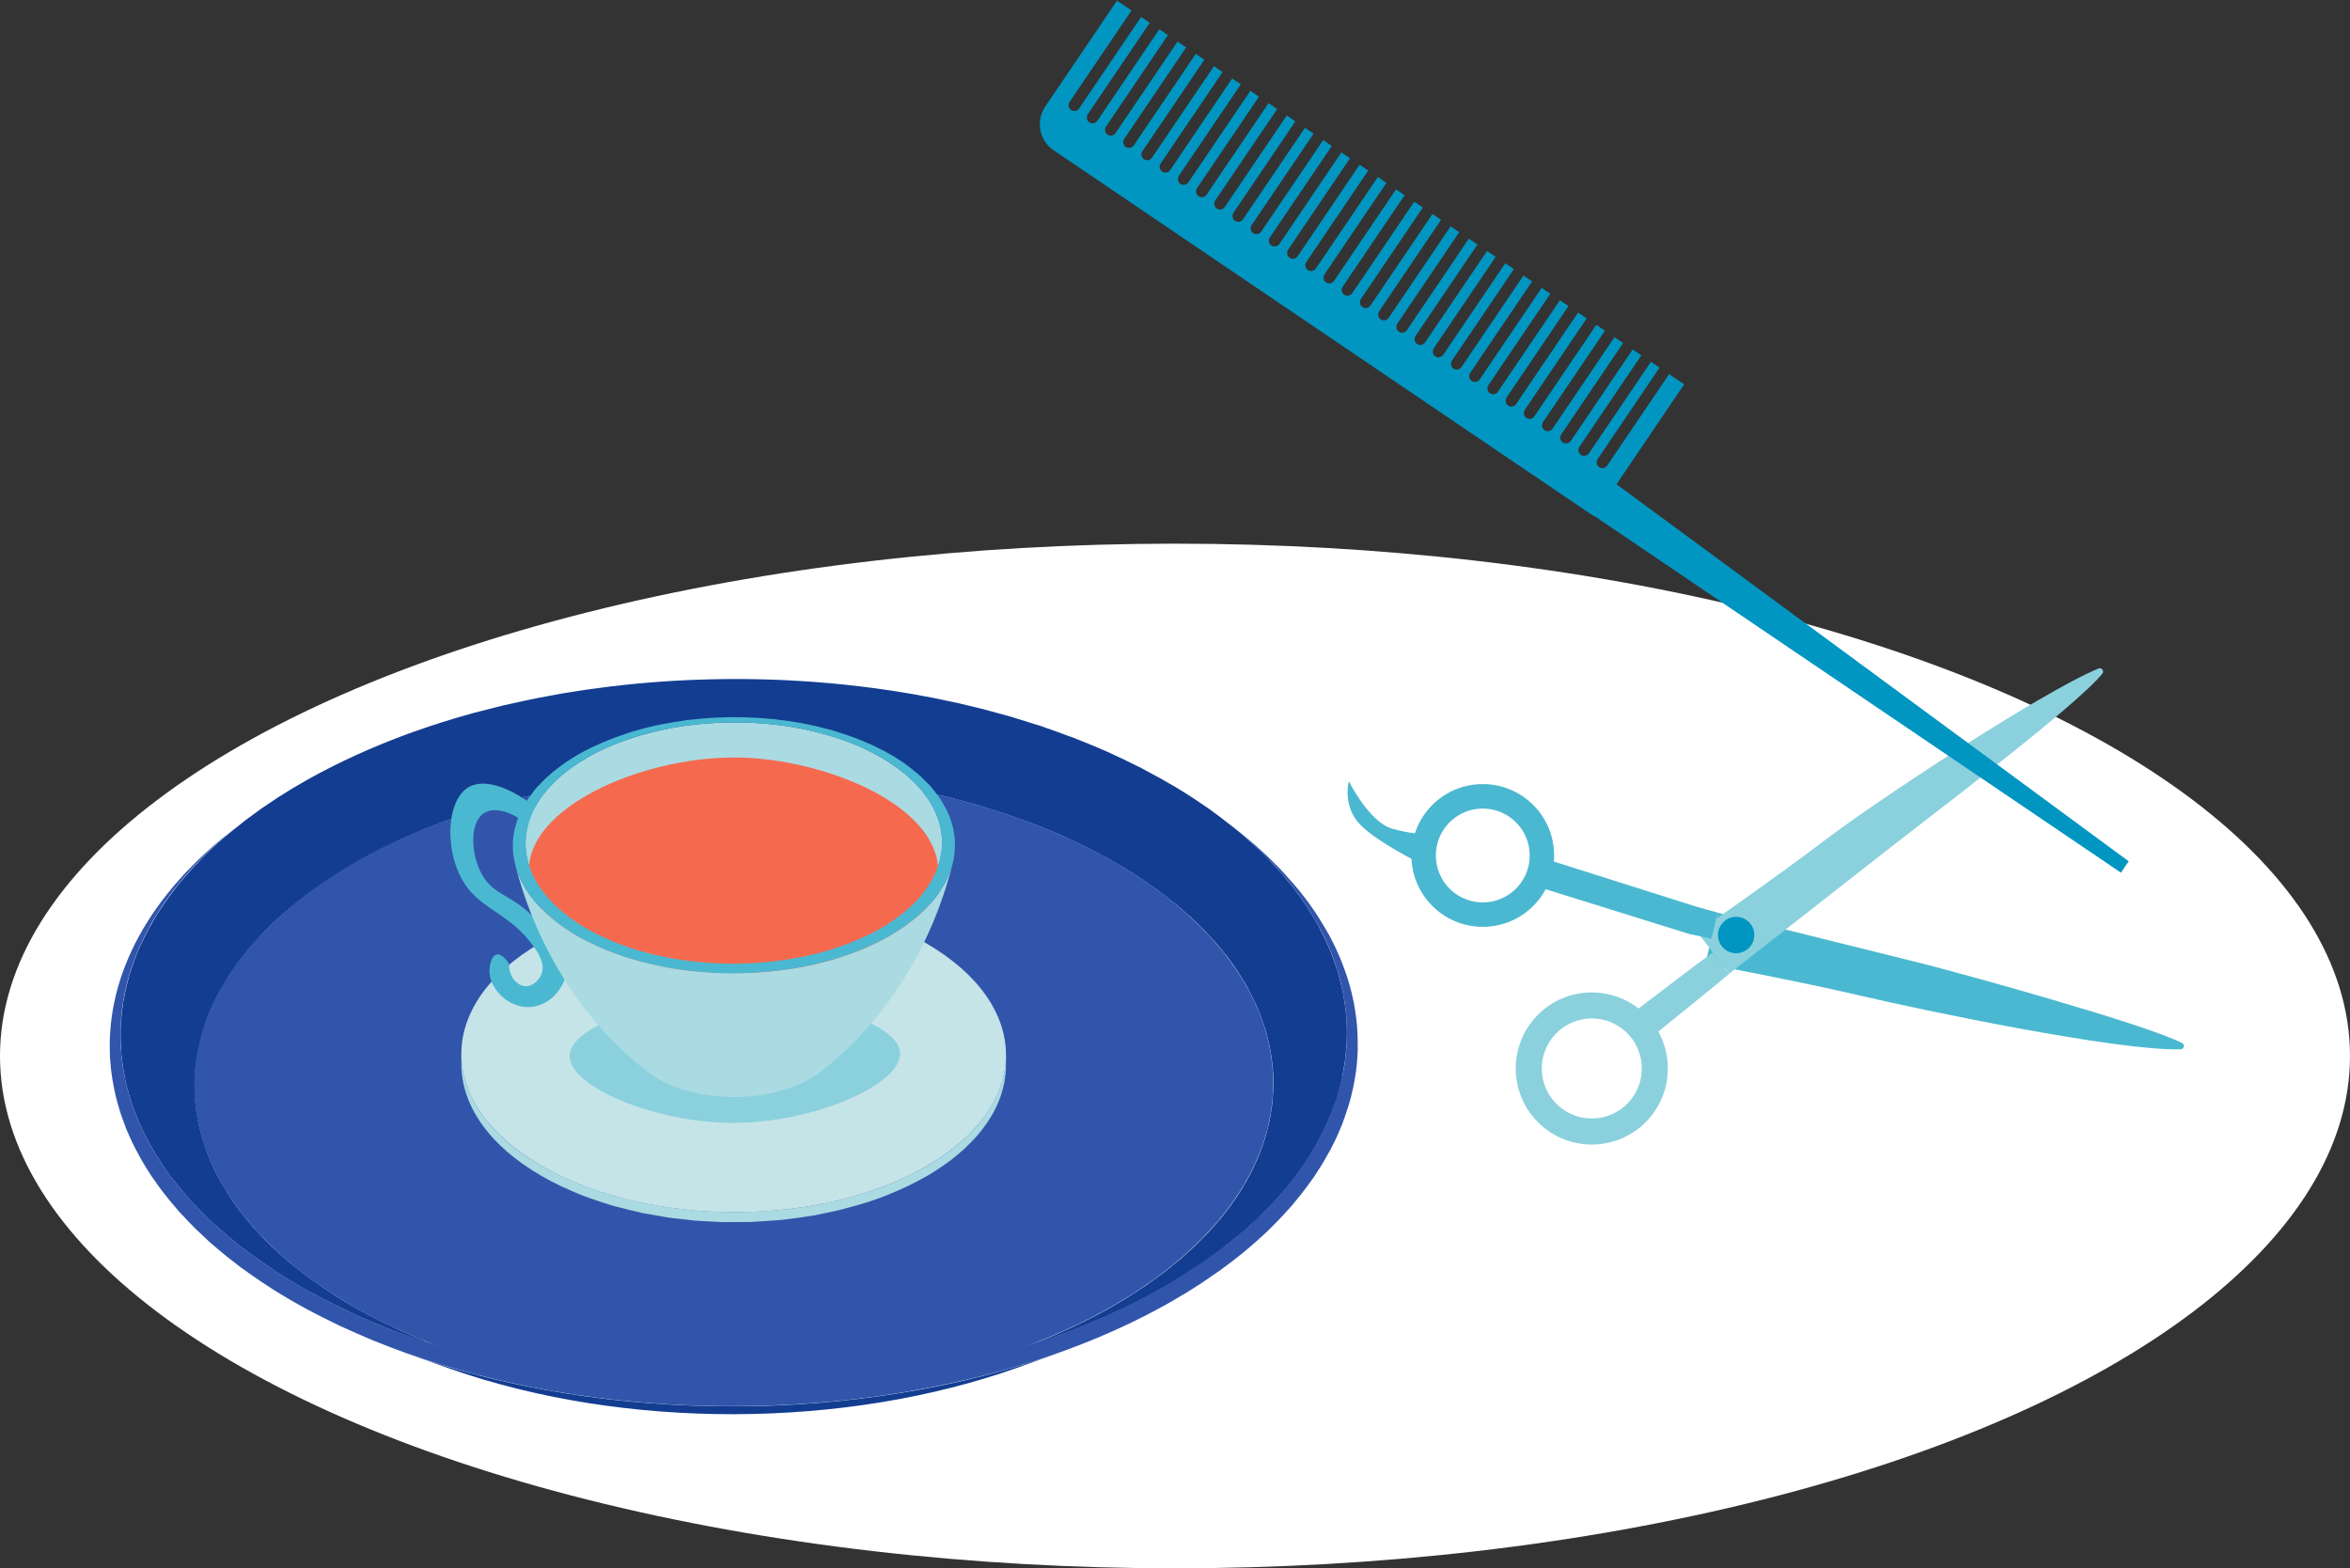
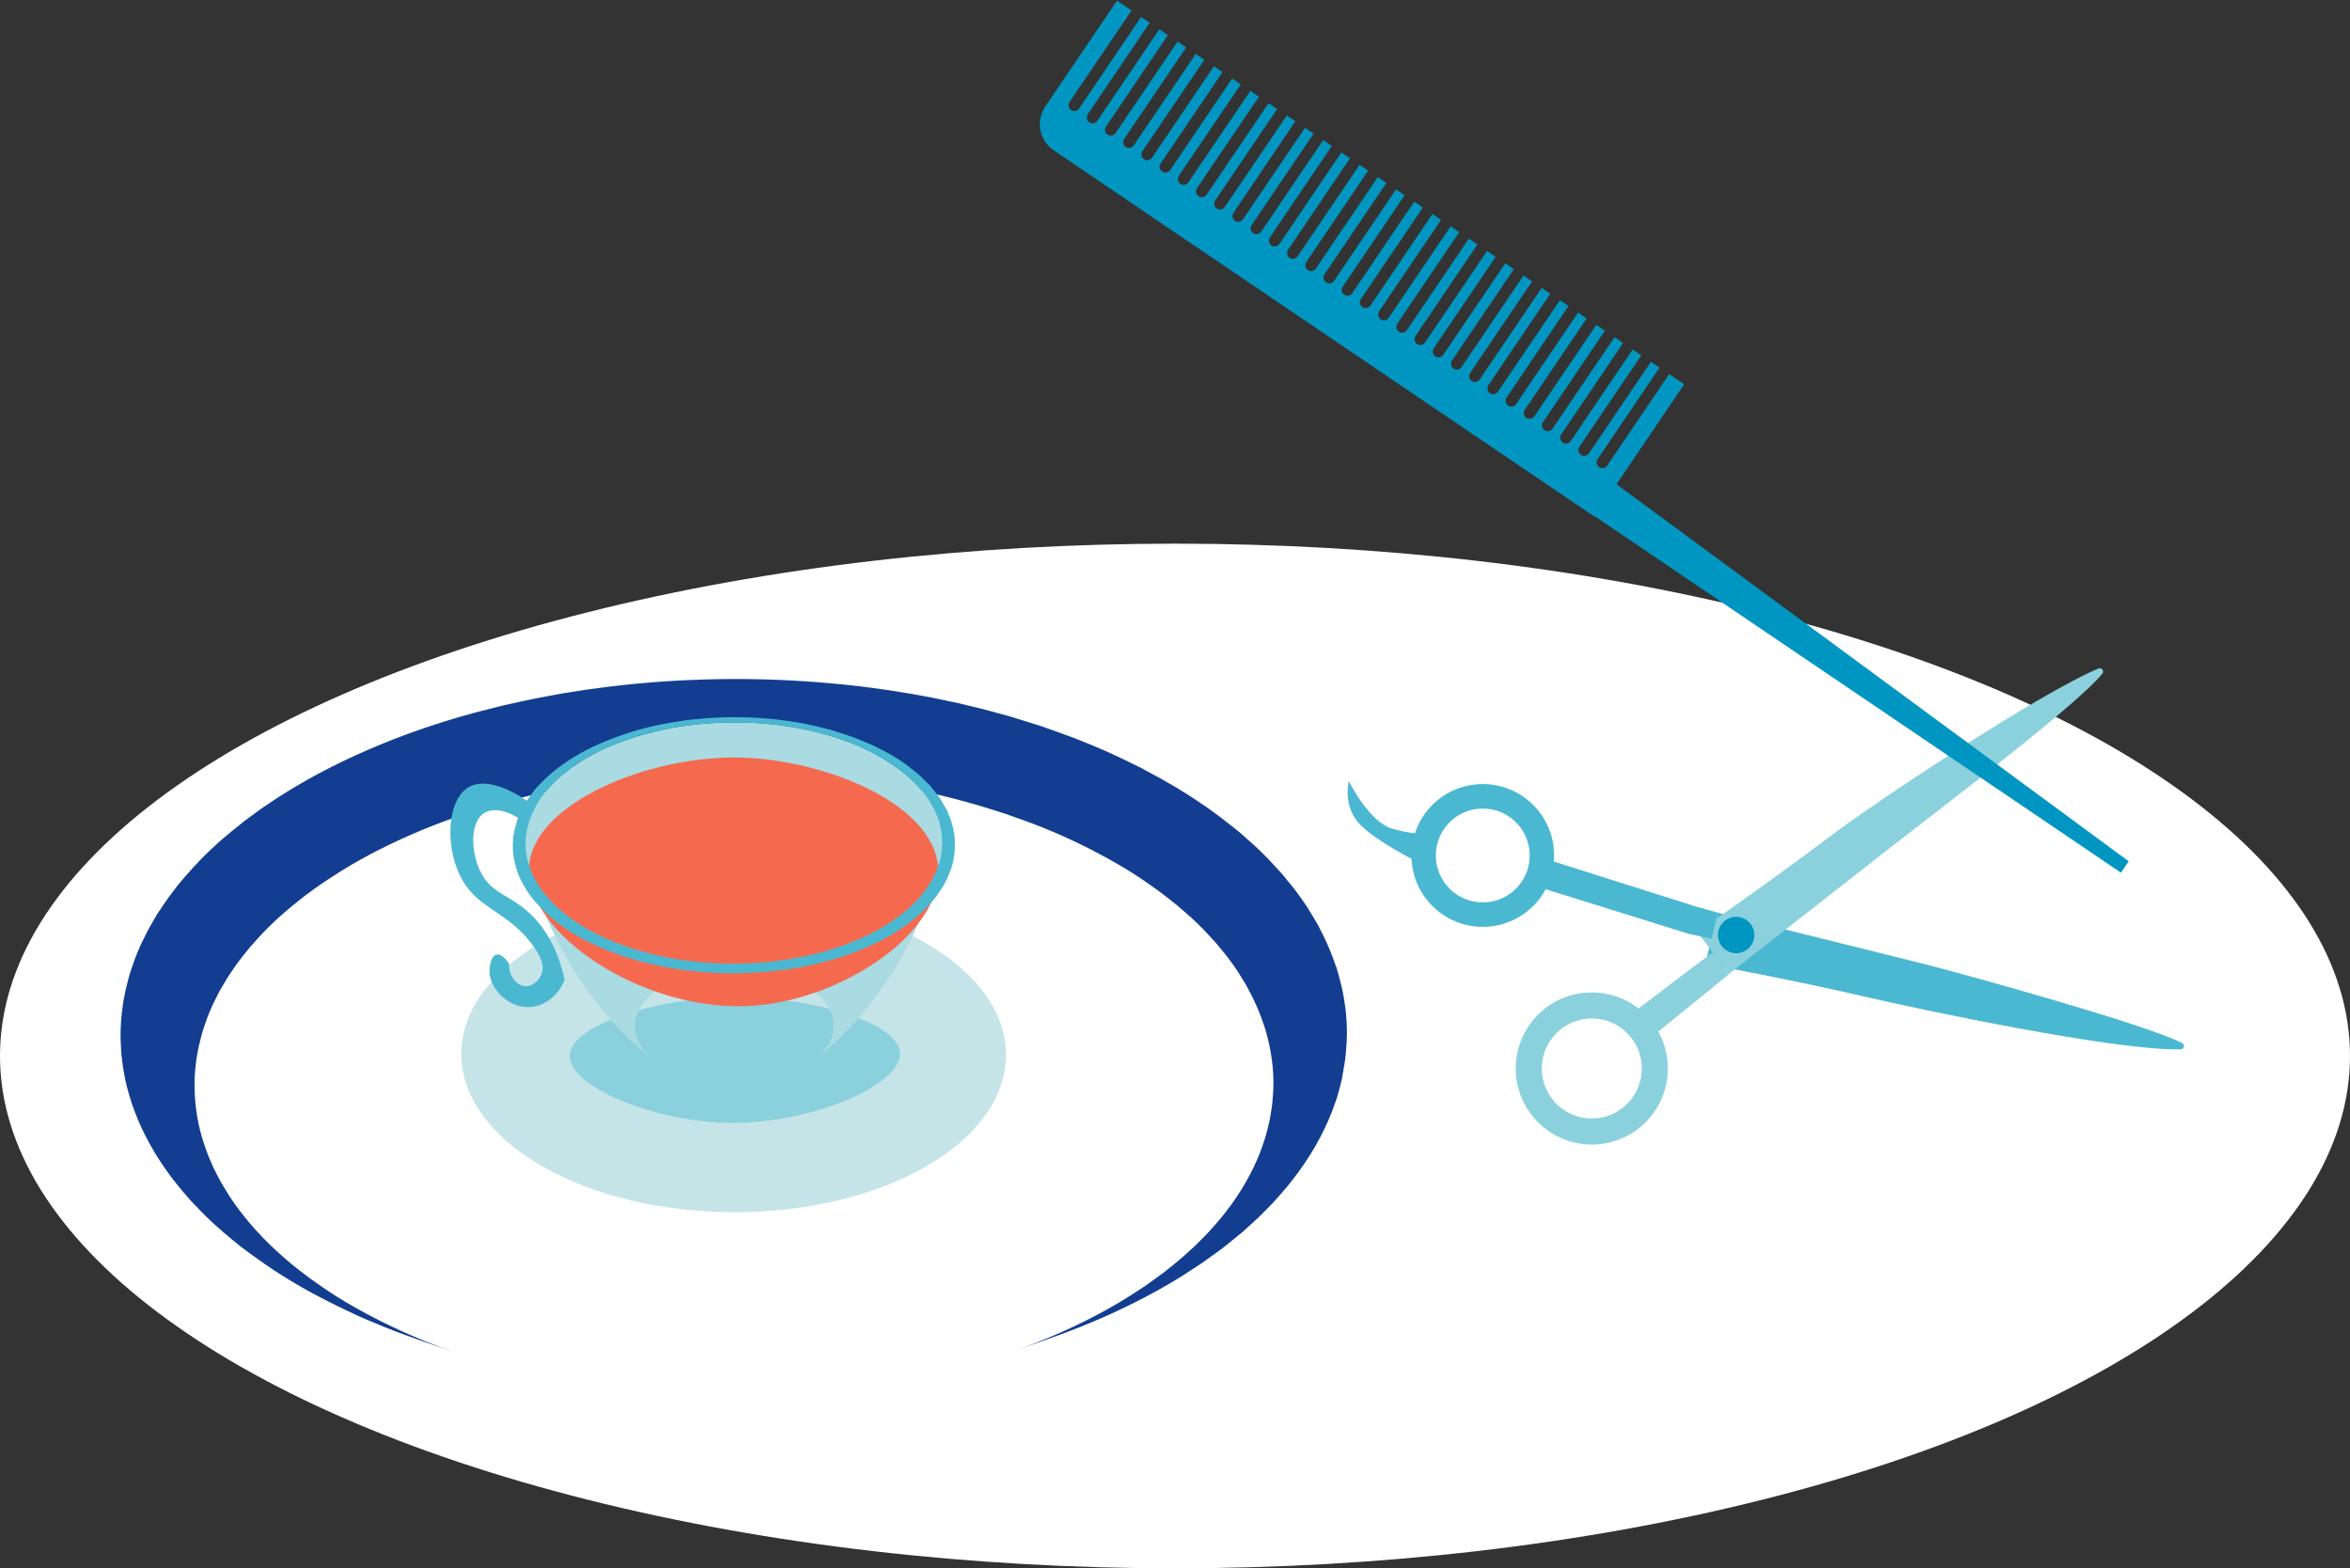
<svg xmlns="http://www.w3.org/2000/svg" id="_レイヤー_2" viewBox="0 0 1500 1001">
  <rect x="0" y="0" width="1500" height="1001" fill="#333333" stroke="none" />
  <defs>
    <style>.cls-1{fill:#f56a4f;}.cls-1,.cls-2,.cls-3,.cls-4,.cls-5,.cls-6,.cls-7,.cls-8,.cls-9,.cls-10{stroke-width:0px;}.cls-11{isolation:isolate;}.cls-2{fill:#aadae2;}.cls-3{fill:none;}.cls-4{fill:#4bb8d1;}.cls-5{fill:#fff;}.cls-6{fill:#c5e4e8;}.cls-7{fill:#8ad1dd;}.cls-8{fill:#3155ab;}.cls-9{fill:#0096c1;}.cls-10{fill:#133d91;}</style>
  </defs>
  <g id="_レイヤー_3">
    <rect class="cls-3" width="1500" height="1001" />
    <ellipse class="cls-5" cx="750" cy="674" rx="750" ry="327" />
    <path class="cls-4" d="m1099.15,583.25l126.52,31.39c25.89,6.51,143.42,38.93,167.17,51.11h0c1.95,1,1.28,3.95-.92,4.01-41.06,1.05-166.87-25.43-203.62-34.08-39.17-9.21-99.77-20.6-99.77-20.6l3.86-15.96,4.02-16.64,2.73.76Z" />
    <path class="cls-7" d="m1106.04,619.65l102.67-80.33c20.97-16.51,116.53-88.55,133.24-109.37h0c1.37-1.71-.45-4.13-2.47-3.28-37.91,15.81-143.44,85.8-173.46,108.7-31.99,24.4-82.66,59.55-82.66,59.55l10.04,12.99,10.47,13.54,2.18-1.81Z" />
    <circle class="cls-9" cx="1108.15" cy="596.9" r="11.61" transform="translate(-73.62 163.64) rotate(-8.18)" />
    <path class="cls-7" d="m980.56,648.84c-18.3,19.6-17.24,50.32,2.35,68.62s50.32,17.24,68.62-2.35c14.74-15.79,16.91-38.79,6.96-56.7,9.49-7.7,34.35-27.82,34.35-27.82l11.03-9.13-10.47-13.54s-3.67,2.62-11.79,8.57c-.06.04-33.58,25.59-35.72,27.21-19.61-15.33-48.03-13.4-65.34,5.14Zm12.15,11.35c12.03-12.89,32.23-13.58,45.12-1.55,12.89,12.03,13.58,32.23,1.55,45.12-12.03,12.89-32.23,13.58-45.12,1.55-12.89-12.03-13.58-32.23-1.55-45.12Z" />
    <path class="cls-4" d="m861,498.68s-3.57,12.09,4.01,23.79c6.08,9.39,27.67,21.34,35.95,25.68.54,11.46,5.36,22.72,14.41,31.17,18.39,17.17,47.22,16.18,64.39-2.21,2.75-2.94,5.03-6.16,6.85-9.55,28.14,8.78,91.5,28.54,91.55,28.55,9.84,2.12,14.26,3.01,14.26,3.01l4.02-16.64-13.8-3.83s-64.08-20.28-90.81-28.75c1.15-13.45-3.66-27.27-14.29-37.19-18.39-17.17-47.22-16.18-64.39,2.21-4.68,5.01-8,10.8-10,16.92-3.81-.39-8.81-1.24-14.8-3.01-14.5-4.29-27.35-30.16-27.35-30.16Zm63.56,26.9c11.29-12.09,30.24-12.74,42.34-1.45,12.09,11.29,12.74,30.24,1.45,42.34-11.29,12.09-30.24,12.74-42.34,1.45-12.09-11.29-12.74-30.24-1.45-42.34Z" />
    <path class="cls-9" d="m1017.74,329.74l-345.18-233.81c-9.19-6.23-11.6-18.73-5.37-27.93L712.97.41l9.28,6.28-39.46,58.26c-1.08,1.59-.89,3.81.59,5.04,1.7,1.42,4.22,1.03,5.43-.76l39.56-58.41,5.5,3.73-39.46,58.26c-1.08,1.59-.89,3.81.59,5.04,1.7,1.42,4.22,1.03,5.43-.76l39.56-58.41,5.5,3.73-39.46,58.26c-1.08,1.59-.89,3.81.59,5.04,1.7,1.42,4.22,1.03,5.43-.76l39.56-58.41,5.5,3.73-39.46,58.26c-1.08,1.59-.89,3.81.59,5.04,1.7,1.42,4.22,1.03,5.43-.76l39.56-58.41,5.5,3.73-39.56,58.41c-1.14,1.68-.69,3.99.99,5.13h0c1.68,1.14,3.99.69,5.13-.99l39.56-58.41,5.5,3.73-39.46,58.26c-1.08,1.59-.89,3.81.59,5.04,1.7,1.42,4.22,1.03,5.43-.76l39.56-58.41,5.5,3.73-39.46,58.26c-1.08,1.59-.89,3.81.59,5.04,1.7,1.42,4.22,1.03,5.43-.76l39.56-58.41,5.5,3.73-39.46,58.26c-1.08,1.59-.89,3.81.59,5.04,1.7,1.42,4.22,1.03,5.43-.76l39.56-58.41,5.5,3.73-39.46,58.26c-1.08,1.59-.89,3.81.59,5.04,1.7,1.42,4.22,1.03,5.43-.76l39.56-58.41,5.5,3.73-39.46,58.26c-1.08,1.59-.89,3.81.59,5.04,1.7,1.42,4.22,1.03,5.43-.76l39.56-58.41,5.5,3.73-39.56,58.41c-1.14,1.68-.69,3.99.99,5.13h0c1.68,1.14,3.99.69,5.13-.99l39.56-58.41,5.5,3.73-39.46,58.26c-1.08,1.59-.89,3.81.59,5.04,1.7,1.42,4.22,1.03,5.43-.76l39.56-58.41,5.5,3.73-39.46,58.26c-1.08,1.59-.89,3.81.59,5.04,1.7,1.42,4.22,1.03,5.43-.76l39.56-58.41,5.5,3.73-39.46,58.26c-1.08,1.59-.89,3.81.59,5.04,1.7,1.42,4.22,1.03,5.43-.76l39.56-58.41,5.5,3.73-39.46,58.26c-1.08,1.59-.89,3.81.59,5.04,1.7,1.42,4.22,1.03,5.43-.76l39.56-58.41,5.5,3.73-39.46,58.26c-1.08,1.59-.89,3.81.59,5.04,1.7,1.42,4.22,1.03,5.43-.76l39.56-58.41,5.5,3.73-39.56,58.41c-1.14,1.68-.69,3.99.99,5.13h0c1.68,1.14,3.99.69,5.13-.99l39.56-58.41,5.5,3.73-39.46,58.26c-1.08,1.59-.89,3.81.59,5.04,1.7,1.42,4.22,1.03,5.43-.76l39.56-58.41,5.5,3.73-39.46,58.26c-1.08,1.59-.89,3.81.59,5.04,1.7,1.42,4.22,1.03,5.43-.76l39.56-58.41,5.5,3.73-39.46,58.26c-1.08,1.59-.89,3.81.59,5.04,1.7,1.42,4.22,1.03,5.43-.76l39.56-58.41,5.5,3.73-39.46,58.26c-1.08,1.59-.89,3.81.59,5.04,1.7,1.42,4.22,1.03,5.43-.76l39.56-58.41,5.5,3.73-39.46,58.26c-1.08,1.59-.89,3.81.59,5.04,1.7,1.42,4.22,1.03,5.43-.76l39.56-58.41,5.5,3.73-39.56,58.41c-1.14,1.68-.69,3.99.99,5.13h0c1.68,1.14,3.99.69,5.13-.99l39.56-58.41,5.5,3.73-39.46,58.26c-1.08,1.59-.89,3.81.59,5.04,1.7,1.42,4.22,1.03,5.43-.76l39.56-58.41,5.5,3.73-39.46,58.26c-1.08,1.59-.89,3.81.59,5.04,1.7,1.42,4.22,1.03,5.43-.76l39.56-58.41,5.5,3.73-39.46,58.26c-1.08,1.59-.89,3.81.59,5.04,1.7,1.42,4.22,1.03,5.43-.76l39.56-58.41,5.5,3.73-39.46,58.26c-1.08,1.59-.89,3.81.59,5.04,1.7,1.42,4.22,1.03,5.43-.76l39.56-58.41,5.5,3.73-39.46,58.26c-1.08,1.59-.89,3.81.59,5.04,1.7,1.42,4.22,1.03,5.43-.76l39.56-58.41,5.5,3.73-39.56,58.41c-1.14,1.68-.69,3.99.99,5.13h0c1.68,1.14,3.99.69,5.13-.99l39.56-58.41,5.5,3.73-39.46,58.26c-1.08,1.59-.89,3.81.59,5.04,1.7,1.42,4.22,1.03,5.43-.76l39.56-58.41,9.6,6.5-43.21,63.8,326.92,240.65-4.93,7.28-335.84-227.48Z" />
    <g class="cls-11">
-       <ellipse class="cls-8" cx="468.37" cy="692.02" rx="344.35" ry="199.45" transform="translate(-1.96 1.33) rotate(-.16)" />
-       <path class="cls-8" d="m866.61,669.78c.03-1.08,0-2.16,0-3.25,0-.87.01-1.75,0-2.62-.05-3.03-.17-6.07-.42-9.1,0,0,0-.02,0-.03,0-.04-.01-.09-.01-.13-.25-2.99-.64-5.97-1.1-8.96-.13-.87-.28-1.73-.43-2.59-.17-1-.31-2.01-.5-3.01-.26-1.36-.6-2.72-.91-4.08-.16-.73-.31-1.46-.49-2.19-.67-2.77-1.41-5.53-2.25-8.29-.07-.22-.15-.44-.22-.66-.19-.6-.41-1.19-.6-1.79-.8-2.44-1.66-4.87-2.59-7.29-.33-.86-.67-1.72-1.02-2.58-.28-.7-.53-1.4-.82-2.1-.8-1.89-1.67-3.76-2.55-5.64-.19-.4-.36-.81-.55-1.21-1.2-2.5-2.46-5-3.81-7.48-.23-.43-.49-.85-.73-1.27-.44-.8-.91-1.59-1.37-2.39-1.28-2.22-2.61-4.43-4.01-6.63-.53-.83-1.04-1.66-1.59-2.49-.33-.5-.62-1-.96-1.5-1.58-2.36-3.24-4.7-4.96-7.04-.03-.04-.06-.08-.08-.12-1.77-2.4-3.62-4.78-5.54-7.14-.36-.45-.76-.89-1.13-1.33-.73-.88-1.48-1.75-2.23-2.63-1.72-2.01-3.48-4.01-5.31-6-.84-.91-1.67-1.82-2.53-2.73-.54-.57-1.05-1.16-1.6-1.73-1.45-1.5-2.99-2.98-4.51-4.47-.76-.75-1.49-1.51-2.27-2.25-2.77-2.65-5.62-5.28-8.59-7.88-.1-.09-.22-.18-.32-.27-3.43-2.99-6.99-5.95-10.69-8.86-.06-.04-.11-.09-.16-.13l-5.59-4.4s0,0,0,0c0,0,0,0,0,0,.06.04.11.09.16.13,3.63,2.86,7.13,5.77,10.5,8.7,3.03,2.64,5.94,5.31,8.75,8,.77.74,1.49,1.49,2.25,2.23,2.05,2.02,4.06,4.04,6,6.08.84.88,1.65,1.77,2.47,2.66,1.8,1.96,3.54,3.93,5.23,5.92.73.86,1.48,1.72,2.19,2.58,2.27,2.76,4.48,5.53,6.55,8.33.03.04.06.09.1.13,2.05,2.77,3.97,5.57,5.81,8.38.53.81,1.03,1.62,1.55,2.42,1.37,2.17,2.69,4.34,3.95,6.52.45.78.92,1.57,1.35,2.35,1.58,2.85,3.08,5.72,4.47,8.6.19.39.34.78.53,1.17,1.19,2.53,2.29,5.07,3.32,7.62.34.84.67,1.69.99,2.53.92,2.39,1.77,4.78,2.55,7.19.19.58.4,1.16.58,1.74.91,2.93,1.72,5.86,2.43,8.8.17.72.32,1.44.48,2.16.52,2.32.99,4.64,1.39,6.97.14.85.29,1.69.42,2.54.45,2.94.83,5.87,1.08,8.82,0,.04,0,.08.01.12.25,2.99.37,5.98.42,8.96.01.86,0,1.72,0,2.58,0,2.25-.08,4.49-.2,6.74-.05.87-.08,1.74-.15,2.6-.22,3-.52,6-.94,8.99-.03.18-.07.37-.09.55-.42,2.83-.94,5.66-1.54,8.48-.2.93-.43,1.86-.65,2.79-.49,2.1-1.03,4.2-1.63,6.29-.3,1.07-.61,2.15-.94,3.22-.66,2.15-1.39,4.29-2.16,6.43-.32.89-.61,1.78-.95,2.67-1.12,2.93-2.33,5.86-3.65,8.77-.06.12-.1.25-.15.37-1.38,3.02-2.89,6.02-4.49,9.01-.6,1.12-1.26,2.23-1.89,3.35-1.09,1.94-2.19,3.88-3.38,5.8-.76,1.23-1.58,2.46-2.38,3.69-1.15,1.77-2.32,3.55-3.55,5.31-.98,1.4-2.01,2.79-3.04,4.17-1.22,1.65-2.46,3.3-3.75,4.93-1.09,1.39-2.23,2.76-3.37,4.14-1.36,1.63-2.74,3.26-4.17,4.88-1.15,1.3-2.32,2.58-3.51,3.87-1.51,1.63-3.05,3.24-4.63,4.85-1.25,1.27-2.51,2.54-3.81,3.8-1.87,1.82-3.79,3.64-5.76,5.44-.87.79-1.71,1.59-2.6,2.38-2.94,2.62-5.97,5.22-9.12,7.78-3.94,3.21-8.08,6.35-12.34,9.46-1.61,1.17-3.29,2.32-4.94,3.47-2.34,1.64-4.68,3.27-7.1,4.88-2.99,1.98-6.04,3.94-9.17,5.88-.53.33-1.03.66-1.56.99-4.14,2.53-8.4,5.02-12.78,7.46,0,0,0,0,0,0,0,0,0,0,0,0-7.77,4.33-15.79,8.43-23.99,12.32-.33.16-.66.31-.99.47-8.12,3.82-16.43,7.44-24.92,10.83-.23.09-.47.19-.71.28-8.56,3.4-17.3,6.59-26.2,9.55-.23.08-.47.15-.71.23-8.65,2.87-17.46,5.52-26.38,7.98-1.07.29-2.16.56-3.23.85-6.94,1.86-13.97,3.55-21.05,5.17-2.81.64-5.62,1.31-8.45,1.91-7.82,1.67-15.71,3.19-23.67,4.56-1.03.18-2.04.4-3.07.57-9.55,1.59-19.19,2.97-28.88,4.14-.34.04-.68.08-1.02.12-9.78,1.16-19.62,2.11-29.49,2.83-.17.01-.34.03-.51.04-9.94.72-19.92,1.22-29.92,1.5-.22,0-.43.01-.65.02-10,.27-20.01.32-30.01.15-.16,0-.33,0-.49-.01-9.93-.18-19.84-.58-29.73-1.19-.35-.02-.69-.05-1.04-.07-9.6-.61-19.16-1.43-28.66-2.45-.62-.07-1.24-.13-1.85-.2-9.49-1.04-18.92-2.29-28.27-3.74-.71-.11-1.42-.24-2.13-.35-9.04-1.43-18-3.05-26.87-4.87-1.16-.24-2.3-.5-3.45-.75-7.84-1.66-15.6-3.47-23.28-5.43-1.44-.37-2.91-.71-4.34-1.08-8.3-2.18-16.49-4.56-24.56-7.1-5.85-1.84-11.66-3.73-17.36-5.75-.22-.08-.44-.16-.67-.24-6.86-2.44-13.61-5.01-20.24-7.72-.21-.09-.42-.17-.63-.26-6.9-2.83-13.68-5.8-20.32-8.92-.19-.09-.38-.18-.57-.27-6.99-3.3-13.84-6.75-20.51-10.37-.08-.04-.16-.08-.24-.13-4.9-2.66-9.72-5.41-14.43-8.25-2.01-1.21-3.98-2.43-5.94-3.66-.15-.1-.31-.19-.46-.29-3.47-2.19-6.86-4.41-10.15-6.66-.12-.08-.24-.16-.36-.25-3.3-2.26-6.52-4.55-9.65-6.86-.06-.04-.12-.09-.17-.13-3.4-2.52-6.69-5.08-9.88-7.67-.13-.1-.25-.2-.38-.31-3.19-2.6-6.28-5.22-9.26-7.88-.04-.03-.08-.07-.11-.1-3.4-3.03-6.65-6.1-9.77-9.2-.05-.05-.11-.11-.16-.16-3.08-3.07-6.03-6.17-8.84-9.3,0,0,0,0,0,0l-.18-.2c-3.26-3.64-6.34-7.33-9.24-11.05,0,0,0-.01-.01-.02-.05-.07-.1-.13-.15-.2-2.88-3.71-5.58-7.46-8.1-11.24-.03-.04-.06-.08-.08-.13-.03-.04-.05-.08-.08-.12-1.55-2.33-3.03-4.68-4.44-7.03-.08-.13-.16-.26-.24-.4-1.4-2.35-2.72-4.7-3.98-7.07-.07-.14-.15-.28-.22-.42-1.25-2.37-2.43-4.75-3.55-7.13-.06-.13-.12-.26-.18-.4-1.11-2.39-2.15-4.79-3.12-7.19-.04-.09-.07-.18-.11-.28-1.42-3.54-2.69-7.1-3.81-10.67-.02-.08-.05-.15-.07-.23-1.11-3.56-2.08-7.13-2.89-10.71-.02-.09-.04-.19-.06-.28-.81-3.56-1.46-7.14-1.97-10.72-.01-.11-.03-.21-.04-.32-.5-3.57-.86-7.15-1.07-10.73,0-.12-.01-.24-.02-.35-.17-2.97-.23-5.95-.2-8.92,0-.1,0-.21,0-.31.04-3,.18-5.99.43-8.98,0-.01,0-.02,0-.04,0-.1.02-.19.03-.29.25-2.97.6-5.93,1.05-8.89.02-.11.03-.23.05-.34.47-3.01,1.03-6.02,1.71-9.03.01-.05.02-.1.03-.15.67-2.98,1.45-5.95,2.32-8.91.04-.13.08-.26.12-.39.88-2.94,1.85-5.88,2.93-8.8.03-.09.06-.17.1-.26,1.09-2.94,2.29-5.88,3.58-8.8.05-.12.11-.24.16-.36,1.29-2.9,2.68-5.78,4.18-8.66.02-.05.05-.09.07-.14.03-.05.05-.1.08-.15,1.52-2.91,3.14-5.81,4.87-8.69.04-.07.08-.13.12-.2,1.71-2.85,3.53-5.68,5.44-8.5.08-.12.16-.24.24-.35,1.94-2.84,3.97-5.65,6.11-8.45.03-.04.06-.08.1-.13,2.15-2.8,4.4-5.58,6.76-8.35.1-.12.2-.23.3-.35,2.33-2.72,4.76-5.42,7.28-8.09.09-.1.19-.2.28-.3,2.56-2.69,5.21-5.36,7.97-8.01.06-.06.12-.12.19-.18.03-.03.05-.05.08-.08,2.75-2.63,5.59-5.23,8.54-7.8.12-.1.23-.21.35-.31,3.01-2.62,6.13-5.22,9.35-7.79,0,0,0,0,0,0,0,0,0,0,0,0,0,0,0,0,0,0l-.27.22c-.1.08-.2.16-.29.23-.08.07-.19.16-.28.22-.14.11-.33.26-.48.38l-.21.16c-.14.11-.3.24-.43.34-.02.02-.04.04-.07.05l-2.69,2.14s-.02.02-.03.02c0,0-.02.01-.03.02l-.81.64c-3.42,2.72-6.71,5.48-9.9,8.26-1.04.91-2,1.84-3.01,2.75-2.1,1.89-4.2,3.78-6.19,5.69-1.17,1.13-2.26,2.28-3.4,3.42-1.73,1.73-3.47,3.45-5.11,5.2-1.16,1.24-2.25,2.5-3.37,3.74-1.51,1.68-3.03,3.35-4.47,5.05-1.1,1.3-2.13,2.62-3.19,3.94-1.34,1.66-2.69,3.32-3.95,4.99-1.03,1.36-1.98,2.73-2.96,4.09-1.19,1.66-2.38,3.31-3.5,4.98-.93,1.39-1.8,2.79-2.68,4.19-1.05,1.66-2.1,3.32-3.08,5-.84,1.42-1.61,2.85-2.4,4.28-.92,1.67-1.83,3.33-2.67,5.01-.74,1.45-1.42,2.91-2.11,4.37-.79,1.67-1.56,3.35-2.28,5.03-.63,1.47-1.22,2.94-1.8,4.41-.66,1.68-1.3,3.37-1.9,5.06-.52,1.48-1.01,2.97-1.48,4.45-.54,1.69-1.05,3.39-1.52,5.09-.41,1.49-.8,2.99-1.17,4.48-.41,1.7-.79,3.41-1.14,5.11-.31,1.5-.59,3-.85,4.5-.29,1.71-.54,3.42-.77,5.13-.2,1.51-.39,3.01-.53,4.52-.17,1.71-.29,3.42-.39,5.14-.09,1.51-.18,3.02-.22,4.52-.05,1.72-.03,3.45-.01,5.17.02,1.5.03,2.99.1,4.49.02.54,0,1.07.04,1.6.05.91.2,1.83.27,2.74.17,2.17.37,4.35.65,6.52.18,1.43.39,2.86.62,4.29.34,2.14.74,4.28,1.18,6.42.29,1.41.59,2.83.93,4.24.53,2.2,1.14,4.39,1.78,6.58.39,1.33.75,2.65,1.17,3.97.79,2.44,1.68,4.87,2.61,7.3.33.88.59,1.77.94,2.64.08.21.19.42.27.63.31.77.67,1.53,1,2.3.93,2.19,1.9,4.37,2.95,6.54.49,1.01,1,2.02,1.51,3.03,1,1.98,2.05,3.95,3.15,5.92.55.99,1.09,1.98,1.67,2.96,1.3,2.24,2.68,4.46,4.11,6.68.42.65.81,1.31,1.24,1.96.1.15.18.3.28.45.37.56.81,1.1,1.19,1.65,1.98,2.91,4.06,5.8,6.25,8.68.89,1.16,1.82,2.32,2.75,3.47,1.94,2.43,3.96,4.84,6.05,7.24.6.68,1.12,1.39,1.73,2.07.49.54,1.04,1.07,1.53,1.61,1.65,1.8,3.37,3.59,5.11,5.38,1.28,1.31,2.54,2.62,3.87,3.92,1.85,1.82,3.8,3.61,5.74,5.41,1.02.94,1.96,1.9,3,2.83.35.31.74.62,1.09.93,1.48,1.31,3.04,2.59,4.57,3.89,1.77,1.49,3.52,2.99,5.36,4.46,1.6,1.29,3.28,2.55,4.93,3.83,1.37,1.05,2.68,2.13,4.09,3.17.55.41,1.15.81,1.71,1.22,1.41,1.03,2.88,2.05,4.33,3.08,2.18,1.54,4.38,3.07,6.64,4.58,1.54,1.03,3.11,2.06,4.7,3.08,1.12.72,2.19,1.47,3.33,2.18,2.1,1.33,4.24,2.64,6.4,3.94,4.8,2.89,9.7,5.68,14.69,8.39.04.02.07.04.11.06.18.1.37.18.55.28,5.99,3.24,12.15,6.31,18.39,9.3.79.38,1.53.8,2.32,1.17,1.09.51,2.24.96,3.34,1.47,4.75,2.18,9.56,4.29,14.43,6.33,1.19.5,2.33,1.06,3.53,1.55.57.23,1.17.43,1.74.66,6.32,2.56,12.73,5.02,19.24,7.34.09.03.18.07.26.1.66.23,1.35.43,2.01.67,5.59,1.96,11.24,3.83,16.96,5.62.65.2,1.28.44,1.93.64,1.69.52,3.42.97,5.12,1.47,3.83,1.14,7.66,2.26,11.54,3.32,1.04.29,2.06.61,3.1.89,1.67.45,3.37.83,5.05,1.26,3.27.84,6.54,1.67,9.83,2.46,1.26.3,2.5.65,3.77.94,1.72.4,3.48.74,5.21,1.13,2.8.63,5.61,1.24,8.44,1.83,1.27.26,2.52.56,3.79.82,2.31.47,4.65.87,6.97,1.31,1.88.36,3.75.72,5.64,1.06.77.14,1.53.3,2.3.43,4.72.83,9.47,1.61,14.23,2.33.05,0,.1.02.15.03,4.02.61,8.04,1.19,12.09,1.72,1.56.21,3.13.39,4.69.58,1.14.14,2.28.29,3.42.43,1.07.13,2.14.28,3.22.4,3.7.43,7.42.82,11.14,1.19.7.07,1.4.13,2.1.19.65.06,1.29.12,1.94.18,1.61.15,3.22.31,4.83.44,2.96.25,5.92.48,8.89.7,1.03.07,2.07.13,3.1.2.7.05,1.39.09,2.09.14,1.24.08,2.48.17,3.72.24,2.6.15,5.2.29,7.8.41,1.99.09,3.98.17,5.98.25.24,0,.48.02.72.03.2,0,.4.02.6.03,2.43.09,4.86.16,7.3.23,2.43.06,4.87.11,7.3.15,1,.02,1.99.02,2.99.03.43,0,.86,0,1.29.01.87,0,1.74.02,2.62.03,2.16.01,4.33.01,6.49,0,2.16,0,4.33-.03,6.49-.06.78-.01,1.57-.03,2.35-.04.37,0,.73-.01,1.1-.02,1.01-.02,2.03-.03,3.04-.05,2.16-.05,4.33-.11,6.49-.18,2.18-.07,4.35-.15,6.52-.24.66-.03,1.31-.06,1.97-.09.37-.02.75-.03,1.12-.05,1.15-.05,2.3-.1,3.45-.16,2.18-.11,4.35-.23,6.52-.37,2.17-.13,4.34-.27,6.51-.43.51-.04,1.02-.08,1.52-.11.34-.03.68-.05,1.02-.08,1.37-.1,2.74-.2,4.1-.31,2.56-.21,5.13-.43,7.69-.66,2.01-.18,4.02-.38,6.03-.59.29-.03.58-.06.87-.08.26-.03.51-.05.77-.08,2.55-.26,5.1-.54,7.65-.83,2.79-.32,5.58-.66,8.36-1.02.36-.05.72-.1,1.08-.15.81-.11,1.62-.23,2.44-.33,2.83-.38,5.67-.75,8.49-1.17,2.09-.31,4.16-.65,6.24-.98,1.14-.18,2.29-.35,3.43-.54.75-.12,1.51-.23,2.26-.35,1.43-.24,2.83-.54,4.26-.79,5.33-.92,10.62-1.9,15.89-2.95,2.38-.47,4.74-.97,7.1-1.47,5.08-1.08,10.12-2.23,15.14-3.43,1.45-.35,2.93-.63,4.37-.99.78-.19,1.55-.42,2.33-.62,2.43-.61,4.83-1.27,7.24-1.91,2.27-.6,4.56-1.16,6.81-1.79,1.52-.42,3.02-.87,4.53-1.31.71-.21,1.43-.41,2.14-.62.75-.22,1.51-.43,2.25-.65,2.96-.88,5.9-1.78,8.83-2.71,1.4-.44,2.78-.91,4.17-1.36.71-.23,1.42-.46,2.13-.7.81-.27,1.62-.52,2.43-.79,2.38-.8,4.74-1.61,7.1-2.44,2.1-.74,4.18-1.49,6.26-2.26.13-.05.27-.1.4-.14.12-.04.23-.08.35-.13,2.33-.86,4.64-1.73,6.94-2.62,2.31-.89,4.61-1.8,6.89-2.72.57-.23,1.13-.47,1.7-.7.44-.18.87-.36,1.31-.54,1.31-.54,2.62-1.07,3.92-1.62,2.3-.97,4.58-1.96,6.85-2.96,1.3-.58,2.59-1.17,3.88-1.75.42-.19.85-.38,1.27-.57.54-.25,1.08-.48,1.62-.73,2.41-1.11,4.81-2.25,7.19-3.4,1.8-.87,3.58-1.77,5.36-2.66.49-.24.98-.48,1.46-.73.37-.18.74-.36,1.1-.55,2.62-1.33,5.22-2.69,7.79-4.07,1.94-1.04,3.86-2.09,5.77-3.15.86-.48,1.72-.96,2.57-1.44,3.43-1.95,6.79-3.93,10.08-5.93.13-.08.24-.16.37-.23.53-.33,1.04-.66,1.57-.99,2.6-1.61,5.2-3.22,7.71-4.86.57-.37,1.09-.76,1.65-1.14,2.47-1.64,4.85-3.3,7.23-4.97,1.31-.92,2.7-1.81,3.98-2.74.36-.26.68-.53,1.04-.8,4.33-3.16,8.54-6.36,12.55-9.62.04-.03.08-.06.11-.09,3.17-2.58,6.21-5.2,9.18-7.84.89-.79,1.74-1.6,2.62-2.4,1.29-1.18,2.62-2.35,3.88-3.54.7-.66,1.33-1.34,2.01-2.01,1.32-1.28,2.6-2.57,3.87-3.86,1.61-1.64,3.18-3.29,4.72-4.94,1.21-1.31,2.4-2.61,3.56-3.93.64-.72,1.32-1.42,1.95-2.15.81-.94,1.53-1.89,2.31-2.84,1.16-1.39,2.31-2.78,3.41-4.18,1.32-1.68,2.59-3.36,3.84-5.05,1.04-1.4,2.08-2.81,3.07-4.22.39-.55.82-1.1,1.2-1.65.86-1.25,1.62-2.52,2.43-3.78.81-1.24,1.63-2.48,2.4-3.73,1.21-1.96,2.32-3.93,3.43-5.9.64-1.14,1.32-2.27,1.93-3.42.13-.25.29-.49.42-.74,1.48-2.8,2.86-5.61,4.15-8.43.04-.09.08-.19.12-.28,1.23-2.7,2.38-5.42,3.44-8.14.11-.29.2-.58.31-.88.34-.89.63-1.79.96-2.69.79-2.19,1.53-4.38,2.21-6.58.33-1.08.64-2.16.95-3.25.27-.95.59-1.9.84-2.86.31-1.19.55-2.38.82-3.57.22-.95.46-1.89.66-2.84.61-2.86,1.13-5.72,1.56-8.58.03-.21.08-.41.11-.62,0-.03.01-.07.02-.1.43-3.01.72-6.03.94-9.04.07-.88.1-1.77.15-2.65.07-1.21.17-2.41.2-3.61Z" />
      <path class="cls-10" d="m856.69,687.4c.49-2.31.87-4.63,1.25-6.95.24-1.48.52-2.96.71-4.45.33-2.58.51-5.17.69-7.76.08-1.22.23-2.45.28-3.67.15-3.81.16-7.62-.02-11.43,0-.01,0-.03,0-.04-.16-3.3-.47-6.61-.87-9.9-.13-1.03-.3-2.05-.45-3.08-.34-2.32-.73-4.64-1.19-6.95-.23-1.17-.48-2.33-.75-3.49-.52-2.27-1.1-4.54-1.74-6.81-.3-1.07-.58-2.14-.9-3.2-.14-.47-.25-.93-.4-1.4-.26-.83-.65-1.65-.92-2.47-1.05-3.11-2.2-6.21-3.47-9.3-.56-1.36-1.14-2.72-1.74-4.07-1.42-3.19-2.98-6.35-4.65-9.51-.41-.77-.71-1.55-1.13-2.31-.15-.27-.34-.54-.49-.81-1.54-2.78-3.24-5.53-4.97-8.27-.57-.91-1.08-1.83-1.67-2.74-2.39-3.64-4.95-7.25-7.67-10.83-.07-.09-.12-.18-.19-.27-1.36-1.78-2.87-3.53-4.32-5.29-1.21-1.47-2.34-2.96-3.61-4.42-1.63-1.88-3.4-3.73-5.13-5.59-1.3-1.41-2.53-2.83-3.89-4.22-.05-.05-.1-.11-.15-.17-2.97-3.04-6.08-6.04-9.31-9.01-.93-.86-1.94-1.69-2.89-2.54-2.09-1.87-4.16-3.75-6.36-5.59-.36-.3-.75-.59-1.1-.88-1.11-.92-2.27-1.81-3.4-2.72-2.44-1.96-4.91-3.9-7.47-5.82-1.37-1.03-2.77-2.04-4.17-3.06-1.21-.88-2.36-1.77-3.6-2.64-1.44-1.01-2.97-2-4.45-3-1.17-.79-2.32-1.59-3.51-2.37-3.97-2.62-8.03-5.22-12.25-7.76-.22-.13-.43-.26-.65-.39-.36-.22-.76-.41-1.12-.62-5.8-3.45-11.78-6.74-17.86-9.92-.86-.45-1.65-.95-2.51-1.4-.84-.43-1.74-.81-2.58-1.24-5.77-2.92-11.62-5.75-17.61-8.44-.48-.21-.92-.46-1.4-.67-.11-.05-.23-.09-.34-.14-6.27-2.78-12.69-5.41-19.18-7.95-.63-.25-1.24-.53-1.87-.78-1.32-.51-2.7-.95-4.04-1.45-4.35-1.63-8.74-3.22-13.17-4.74-1.19-.41-2.33-.87-3.52-1.27-1.08-.36-2.19-.67-3.27-1.02-3.91-1.28-7.85-2.5-11.81-3.69-1.57-.47-3.1-1-4.68-1.46-.75-.22-1.53-.41-2.28-.62-3.34-.96-6.72-1.85-10.1-2.75-1.99-.53-3.95-1.11-5.96-1.62-.66-.17-1.33-.31-1.98-.47-2.28-.57-4.59-1.1-6.88-1.65-2.4-.57-4.78-1.18-7.2-1.72-.97-.22-1.96-.4-2.93-.61-2.22-.49-4.45-.94-6.69-1.4-2.01-.41-4-.87-6.02-1.26-1.69-.33-3.41-.63-5.11-.94-1.47-.27-2.94-.55-4.41-.82-1.07-.19-2.14-.41-3.21-.59-4.24-.74-8.49-1.43-12.76-2.08-.05,0-.11-.01-.16-.02-.14-.02-.29-.04-.43-.06-3.46-.53-6.93-1.03-10.41-1.5-2.03-.27-4.07-.52-6.11-.77-.78-.1-1.57-.2-2.35-.3-.6-.07-1.19-.16-1.79-.23-3.42-.41-6.86-.79-10.3-1.14-1.48-.15-2.96-.28-4.44-.42-.66-.06-1.33-.13-1.99-.19-.8-.07-1.6-.16-2.4-.23-2.84-.25-5.68-.49-8.52-.7-1.99-.15-3.98-.28-5.97-.41-.45-.03-.9-.06-1.35-.09-.41-.03-.82-.06-1.23-.09-2.73-.17-5.45-.33-8.19-.47-2.47-.13-4.95-.24-7.42-.34-.34-.01-.69-.02-1.03-.04-.31-.01-.62-.02-.93-.03-1.82-.07-3.65-.14-5.47-.19-2.48-.07-4.96-.13-7.44-.17-1.53-.03-3.05-.04-4.58-.06-.4,0-.79-.01-1.18-.01-.51,0-1.03-.02-1.54-.02-2.32-.02-4.65-.02-6.97-.01-2.32,0-4.65.03-6.97.06-.74.01-1.48.03-2.21.04-.42,0-.84.02-1.27.02-1.16.02-2.33.04-3.49.07-2.32.05-4.65.12-6.97.2-2.48.08-4.96.18-7.43.29h-.16s-.08.01-.12.01c-2.39.11-4.77.23-7.16.36-2.48.14-4.95.29-7.42.46-1.1.07-2.19.16-3.28.24-.49.04-.99.07-1.48.11-.88.07-1.77.12-2.65.19-3.07.24-6.13.5-9.19.78-1.61.15-3.21.32-4.82.48-.72.07-1.44.14-2.16.22-.76.08-1.52.15-2.28.23-3.08.33-6.16.68-9.23,1.05-1.23.15-2.45.33-3.67.49-1.8.23-3.59.47-5.38.71-1.69.23-3.4.43-5.09.67-2.04.29-4.07.64-6.1.95-2.21.34-4.43.67-6.64,1.04-1.01.16-2.02.3-3.03.47-1.97.33-3.91.74-5.87,1.09-3.35.6-6.69,1.2-10.01,1.86-2.84.56-5.66,1.16-8.49,1.76-3.28.69-6.55,1.4-9.8,2.14-1.11.25-2.23.47-3.34.73-1.61.38-3.18.82-4.78,1.21-3.55.87-7.08,1.76-10.59,2.69-1.29.34-2.61.64-3.9.99-2.38.65-4.73,1.34-7.09,2.02-.88.25-1.77.5-2.65.75-.45.13-.91.25-1.36.39-3.37,1-6.72,2.02-10.05,3.08-1.16.37-2.31.76-3.47,1.14-.91.29-1.81.59-2.71.89-1.13.37-2.27.73-3.39,1.11-2.6.88-5.18,1.78-7.74,2.69-1.11.4-2.2.81-3.31,1.21-.58.21-1.16.42-1.74.64-.87.32-1.74.63-2.61.96-2.54.95-5.06,1.93-7.57,2.92-1.48.59-2.95,1.19-4.42,1.79-.48.2-.97.39-1.45.59-.51.21-1.03.41-1.54.62-2.45,1.02-4.88,2.05-7.29,3.1-2,.87-3.99,1.77-5.97,2.67-.23.11-.47.21-.7.31-.17.08-.35.15-.52.23-2.46,1.12-4.89,2.26-7.31,3.42-2.29,1.1-4.55,2.22-6.81,3.35-.24.12-.49.24-.73.36-.13.06-.26.12-.38.19-2.62,1.32-5.21,2.67-7.79,4.04-2.19,1.17-4.37,2.35-6.52,3.56-.47.26-.94.53-1.41.79-3.18,1.79-6.29,3.6-9.34,5.43-.75.45-1.47.92-2.21,1.37-.95.58-1.88,1.17-2.82,1.76-1.31.81-2.64,1.62-3.92,2.44-1.7,1.09-3.31,2.22-4.97,3.33-1.35.9-2.72,1.8-4.04,2.71-.55.38-1.13.74-1.67,1.12-2.15,1.5-4.17,3.04-6.24,4.57-1.3.95-2.64,1.89-3.9,2.86-.25.19-.51.37-.76.56-.99.76-1.86,1.54-2.83,2.3-3.11,2.45-6.17,4.91-9.09,7.41-.48.41-1.02.8-1.49,1.22-2.47,2.14-4.86,4.31-7.19,6.49-.06.06-.13.12-.19.18-2.42,2.27-4.76,4.55-7.02,6.85-.51.52-.97,1.06-1.48,1.58-1.09,1.13-2.13,2.26-3.18,3.39-1.8,1.95-3.57,3.9-5.27,5.87-1.02,1.18-2.03,2.37-3.01,3.56-.63.77-1.32,1.53-1.94,2.3-.9,1.12-1.69,2.26-2.56,3.39-1.07,1.4-2.15,2.79-3.17,4.19-1.38,1.9-2.68,3.82-3.97,5.75-.92,1.37-1.87,2.74-2.74,4.13-.27.43-.59.85-.85,1.29-1.01,1.62-1.89,3.27-2.83,4.9-.73,1.26-1.5,2.52-2.19,3.78-1.3,2.4-2.49,4.82-3.65,7.24-.46.95-.97,1.89-1.4,2.84-.05.11-.11.21-.16.32-1.45,3.2-2.77,6.41-3.97,9.64-.33.88-.59,1.77-.9,2.65-.72,2.05-1.47,4.1-2.1,6.15-.13.43-.22.86-.35,1.29-.33,1.12-.6,2.24-.9,3.36-.59,2.23-1.15,4.46-1.63,6.69-.26,1.23-.51,2.46-.74,3.69-.17.93-.4,1.86-.56,2.8-.22,1.33-.35,2.67-.53,4.01-.14,1.05-.3,2.09-.41,3.14-.34,3.05-.58,6.1-.7,9.15-.01.26-.04.51-.05.77,0,.04,0,.08,0,.11-.11,3.24-.07,6.47.06,9.71.04.97.12,1.93.17,2.89.08,1.35.12,2.69.24,4.04.1,1.06.27,2.12.39,3.18.11.99.23,1.98.36,2.97.4,2.88.88,5.76,1.47,8.63.08.38.13.77.21,1.15.02.09.03.18.05.27.68,3.13,1.5,6.25,2.41,9.37.26.89.55,1.78.83,2.67.4,1.27.75,2.54,1.18,3.81.4,1.17.88,2.34,1.31,3.5.33.9.66,1.8,1.01,2.7,1.23,3.13,2.53,6.25,3.99,9.35.02.05.05.1.08.15.1.21.22.43.32.64,1.41,2.94,2.94,5.87,4.55,8.79.51.91,1.03,1.82,1.56,2.73.58,1,1.11,2,1.71,2.99.85,1.4,1.78,2.79,2.68,4.19.51.78.99,1.57,1.51,2.36,1.91,2.87,3.9,5.73,6.02,8.56.14.19.3.37.44.56.45.6.95,1.2,1.42,1.8,1.9,2.46,3.88,4.9,5.94,7.33.78.92,1.58,1.84,2.39,2.76.73.83,1.41,1.67,2.16,2.5,1.29,1.42,2.67,2.82,4.01,4.22.75.78,1.47,1.58,2.24,2.36,2.72,2.77,5.53,5.53,8.47,8.25.15.14.32.28.48.42.65.6,1.35,1.18,2.01,1.77,2.56,2.31,5.19,4.59,7.9,6.85,1.12.93,2.28,1.86,3.43,2.79,1.22.98,2.38,1.98,3.63,2.95,1.18.92,2.45,1.82,3.67,2.73,1.36,1.02,2.71,2.05,4.1,3.06,2.64,1.92,5.37,3.82,8.14,5.71,1.24.85,2.44,1.7,3.71,2.54.38.25.74.52,1.13.77,3.73,2.45,7.57,4.86,11.52,7.24,4.34,2.61,8.75,5.14,13.25,7.61,1.12.61,2.29,1.18,3.42,1.78,1.71.92,3.45,1.81,5.18,2.7,4.39,2.26,8.84,4.46,13.36,6.59,1.61.76,3.19,1.53,4.82,2.28.77.35,1.51.73,2.29,1.08,4.75,2.13,9.6,4.16,14.48,6.15.79.32,1.56.68,2.36,1,5.91,2.37,11.91,4.65,18,6.81.98.35,1.96.69,2.95,1.04.73.26,1.71.6,2.44.85.37.13.86.3,1.22.43.73.26,1.71.6,2.45.85.73.26,1.71.6,2.44.85.37.13.86.3,1.22.43.73.26,1.71.6,2.45.85.73.26,1.71.6,2.44.85.36.13.84.29,1.2.42l5.73,2c.14.05.28.1.4.14.73.26,1.71.6,2.45.85-6.24-2.17-12.38-4.48-18.42-6.9-.71-.29-1.39-.6-2.1-.89-4.99-2.03-9.91-4.15-14.74-6.35-1.42-.65-2.8-1.33-4.21-1.99-3.98-1.88-7.91-3.81-11.78-5.81-1.52-.78-3.04-1.57-4.54-2.37-4.98-2.67-9.9-5.4-14.67-8.26-3.83-2.31-7.52-4.66-11.12-7.04-1.11-.74-2.17-1.49-3.26-2.23-2.44-1.66-4.84-3.33-7.17-5.03-1.22-.89-2.41-1.79-3.61-2.69-2.18-1.65-4.32-3.31-6.4-4.99-1.02-.82-2.05-1.64-3.04-2.47-2.39-1.99-4.7-4-6.95-6.03-.57-.52-1.18-1.03-1.75-1.55-2.74-2.52-5.36-5.07-7.89-7.64-.67-.68-1.29-1.37-1.95-2.05-1.88-1.97-3.7-3.94-5.45-5.94-.71-.8-1.4-1.61-2.09-2.41-1.81-2.13-3.55-4.28-5.22-6.44-.41-.53-.85-1.06-1.25-1.59-2-2.65-3.89-5.33-5.68-8.02-.46-.68-.88-1.37-1.32-2.06-1.35-2.1-2.64-4.21-3.87-6.33-.46-.8-.93-1.6-1.37-2.4-1.42-2.56-2.77-5.14-4-7.72-.09-.19-.2-.38-.29-.58-1.31-2.77-2.48-5.56-3.58-8.36-.31-.79-.59-1.58-.89-2.37-.79-2.14-1.52-4.28-2.19-6.43-.24-.78-.5-1.56-.73-2.35-.82-2.82-1.56-5.65-2.16-8.48-.07-.34-.12-.68-.19-1.02-.52-2.53-.95-5.06-1.3-7.59-.12-.87-.22-1.74-.32-2.61-.25-2.12-.43-4.23-.56-6.35-.05-.85-.12-1.7-.15-2.55-.11-2.88-.15-5.76-.05-8.64,0-.21.03-.42.04-.63.11-2.7.33-5.4.62-8.09.1-.92.24-1.84.36-2.75.27-2,.58-4,.96-5.99.2-1.08.41-2.16.65-3.24.42-1.97.91-3.94,1.44-5.9.26-.98.5-1.96.79-2.94.64-2.2,1.39-4.39,2.16-6.57.27-.77.5-1.55.79-2.32,1.1-2.93,2.31-5.85,3.63-8.76.38-.83.83-1.65,1.23-2.48,1.03-2.13,2.07-4.27,3.22-6.39.6-1.11,1.28-2.22,1.92-3.32,1.05-1.82,2.1-3.63,3.24-5.44.77-1.22,1.61-2.43,2.42-3.64,1.13-1.69,2.28-3.37,3.49-5.05.9-1.24,1.85-2.47,2.79-3.69,1.28-1.67,2.59-3.34,3.96-5,.86-1.05,1.75-2.09,2.65-3.13,1.5-1.74,3.05-3.46,4.64-5.17.92-.99,1.83-1.99,2.79-2.98,2.41-2.49,4.87-4.98,7.48-7.42.06-.06.13-.12.2-.18,2.44-2.28,5.01-4.52,7.62-6.76,2.57-2.2,5.26-4.37,8-6.52,1.06-.83,2.07-1.69,3.15-2.51,1.11-.85,2.29-1.67,3.43-2.51,2.28-1.68,4.57-3.36,6.96-5,1.17-.81,2.38-1.6,3.57-2.39,2.55-1.7,5.13-3.39,7.79-5.06.83-.52,1.66-1.04,2.51-1.56,3.7-2.26,7.47-4.5,11.39-6.68,4.23-2.36,8.54-4.64,12.93-6.85.21-.11.43-.21.64-.31,4.23-2.12,8.52-4.18,12.88-6.17.21-.09.42-.18.62-.28,4.28-1.94,8.62-3.81,13.02-5.62.42-.17.85-.34,1.28-.52,4.22-1.72,8.5-3.38,12.82-4.97.53-.19,1.05-.39,1.58-.58,4.18-1.53,8.41-2.99,12.67-4.4.8-.26,1.6-.53,2.4-.79,4.32-1.4,8.67-2.76,13.07-4.04.79-.23,1.58-.45,2.37-.67,3.19-.92,6.41-1.78,9.63-2.63,3.09-.82,6.21-1.61,9.34-2.37,2.37-.58,4.74-1.16,7.13-1.71,2.85-.65,5.72-1.27,8.6-1.88,2.49-.53,4.98-1.06,7.49-1.55,2.92-.57,5.85-1.1,8.79-1.63,2.61-.47,5.21-.94,7.83-1.37,1.95-.32,3.91-.62,5.86-.92,3.26-.5,6.52-.98,9.8-1.42,1.59-.22,3.17-.43,4.76-.63,4.44-.56,8.89-1.09,13.36-1.55.62-.06,1.24-.12,1.86-.18,4.88-.49,9.77-.92,14.68-1.28.44-.03.88-.06,1.32-.1,5.21-.37,10.42-.69,15.64-.93.07,0,.13,0,.2-.01,5.28-.24,10.57-.4,15.86-.5.37,0,.73-.01,1.1-.02,5.19-.09,10.37-.11,15.56-.06.36,0,.73,0,1.09.01,5.12.06,10.23.18,15.34.37.28.01.56.02.85.03,5.24.2,10.47.47,15.7.81.41.03.81.06,1.22.08,4.96.33,9.9.73,14.83,1.18.59.05,1.17.11,1.76.17,4.86.47,9.7.99,14.53,1.57.69.08,1.38.18,2.06.26,4.86.61,9.7,1.26,14.52,2,.13.02.27.04.4.06,4.76.73,9.48,1.53,14.19,2.38,1.29.23,2.58.47,3.87.72,3.29.61,6.55,1.27,9.81,1.95,1.95.4,3.91.8,5.85,1.23,2.99.65,5.95,1.35,8.91,2.05,2.02.48,4.05.95,6.06,1.45,2.33.58,4.64,1.22,6.95,1.84,2.98.79,5.96,1.58,8.91,2.43,2.05.59,4.08,1.22,6.11,1.83,3.49,1.05,6.96,2.13,10.4,3.25,2,.66,3.99,1.33,5.98,2.01,3.9,1.34,7.75,2.73,11.58,4.16,1.74.65,3.49,1.29,5.21,1.96,5.71,2.23,11.35,4.54,16.87,6.99.52.23,1.01.48,1.53.71,5.27,2.37,10.42,4.85,15.49,7.42,1.51.76,3,1.54,4.48,2.32,5.35,2.8,10.6,5.69,15.7,8.72.52.31,1.06.59,1.57.9,3.71,2.24,7.29,4.52,10.78,6.83,1.04.69,2.06,1.39,3.08,2.08,2.42,1.64,4.77,3.3,7.08,4.97,1.23.89,2.46,1.79,3.66,2.69,2.25,1.69,4.44,3.4,6.58,5.13.99.8,2.02,1.59,2.99,2.39,2.27,1.88,4.44,3.8,6.59,5.71.83.74,1.71,1.47,2.52,2.21,2.9,2.66,5.68,5.35,8.33,8.07,1.19,1.22,2.27,2.46,3.41,3.69,1.52,1.64,3.09,3.27,4.53,4.93,1.13,1.3,2.14,2.62,3.21,3.93,1.32,1.61,2.69,3.21,3.93,4.84,2.4,3.15,4.65,6.32,6.75,9.53.53.8.98,1.62,1.48,2.43,1.52,2.41,3.01,4.82,4.36,7.26.51.91.94,1.84,1.43,2.76,1.46,2.77,2.84,5.55,4.09,8.35.53,1.19,1.04,2.39,1.54,3.59,1.12,2.71,2.13,5.44,3.05,8.17.38,1.14.81,2.27,1.16,3.41.29.94.53,1.88.8,2.82.56,1.99,1.07,3.99,1.53,5.99.23,1.02.45,2.05.66,3.07.41,2.04.75,4.08,1.04,6.12.13.9.29,1.81.4,2.71.36,2.91.63,5.83.77,8.75.16,3.35.15,6.71.02,10.06-.04,1.08-.18,2.15-.25,3.23-.15,2.27-.32,4.55-.6,6.82-.16,1.31-.42,2.61-.63,3.92-.33,2.04-.66,4.08-1.1,6.11-.3,1.39-.66,2.78-1.01,4.16-.49,1.94-.99,3.88-1.58,5.82-.45,1.48-.95,2.95-1.45,4.42-.59,1.72-1.2,3.45-1.87,5.16-.58,1.49-1.21,2.98-1.85,4.46-.74,1.71-1.51,3.41-2.32,5.1-.71,1.48-1.46,2.95-2.23,4.42-.88,1.69-1.81,3.36-2.77,5.04-.84,1.46-1.7,2.91-2.6,4.36-1.03,1.67-2.11,3.32-3.22,4.98-.97,1.44-1.95,2.87-2.97,4.3-1.18,1.64-2.42,3.27-3.68,4.9-1.09,1.41-2.19,2.82-3.34,4.21-1.33,1.62-2.73,3.23-4.15,4.83-1.21,1.37-2.42,2.75-3.68,4.11-1.49,1.6-3.06,3.18-4.63,4.76-1.33,1.33-2.64,2.67-4.02,3.99-1.66,1.58-3.4,3.14-5.14,4.7-1.43,1.28-2.84,2.57-4.32,3.83-1.91,1.63-3.92,3.23-5.92,4.83-1.48,1.18-2.92,2.38-4.45,3.55-2.16,1.65-4.44,3.27-6.71,4.9-1.5,1.07-2.95,2.16-4.49,3.23-2.59,1.78-5.31,3.51-8.02,5.25-1.35.86-2.63,1.74-4,2.6-4.15,2.57-8.42,5.09-12.85,7.56-18.5,10.31-38.46,19.2-59.48,26.65l24.39-8.65c23.9-8.48,46.59-18.58,67.62-30.3,5.03-2.8,9.88-5.67,14.6-8.59,1.59-.98,3.07-2.01,4.63-3,3.06-1.96,6.12-3.92,9.04-5.92,1.76-1.21,3.41-2.45,5.12-3.68,2.57-1.84,5.15-3.68,7.61-5.55,1.75-1.34,3.39-2.7,5.08-4.05,2.27-1.81,4.54-3.62,6.7-5.47.43-.36.9-.72,1.33-1.08,1.26-1.09,2.39-2.21,3.62-3.3,1.97-1.76,3.94-3.52,5.81-5.31,1.58-1.51,3.08-3.03,4.59-4.56,1.78-1.79,3.56-3.58,5.25-5.4,1.44-1.55,2.81-3.11,4.19-4.67,1.61-1.83,3.2-3.66,4.72-5.5,1.3-1.59,2.55-3.18,3.78-4.78,1.43-1.85,2.84-3.71,4.18-5.57,1.17-1.62,2.28-3.25,3.38-4.88,1.26-1.88,2.49-3.76,3.67-5.66,1.02-1.65,2-3.3,2.95-4.95,1.1-1.91,2.15-3.82,3.15-5.74.88-1.67,1.72-3.34,2.53-5.02.93-1.93,1.8-3.87,2.64-5.81.73-1.69,1.44-3.37,2.1-5.06.76-1.95,1.46-3.91,2.13-5.88.36-1.04.8-2.07,1.13-3.11.2-.63.33-1.27.52-1.91.67-2.2,1.24-4.41,1.8-6.62.4-1.58.81-3.15,1.15-4.73Z" />
-       <path class="cls-10" d="m468.62,897.61c-18,.04-36-.62-53.85-1.98-17.86-1.36-35.58-3.42-53.03-6.19-34.91-5.53-68.73-13.85-100.41-24.96h0s0,0,0,0c.78.27,1.83.64,2.61.92.39.14.91.32,1.31.46.28.1.61.21.93.33l3.18,1.11c.39.14.78.27,1.12.39.39.14.91.32,1.31.46.78.27,1.83.64,2.61.92.29.1.64.22.98.34l2.01.71c.32.11.65.23.93.33.78.27,1.83.64,2.61.92s1.83.64,2.61.92c.31.11.68.24,1.02.36l2.9,1.02c110.79,38.86,251.55,38.72,362.79-1.01l26.07-9.31c-63.62,22.72-135.69,34.12-207.69,34.29Z" />
    </g>
    <g class="cls-11">
-       <path class="cls-2" d="m641.99,676.59c-.05.87-.1,1.74-.19,2.62-.08.76-.18,1.52-.29,2.28-.12.87-.25,1.74-.41,2.61-.14.77-.31,1.53-.48,2.3-.19.84-.39,1.69-.62,2.53-.21.77-.44,1.54-.68,2.31-.26.84-.53,1.67-.83,2.5-.27.75-.55,1.5-.85,2.25-.35.88-.72,1.76-1.11,2.64-.33.73-.66,1.46-1.02,2.19-.43.88-.88,1.75-1.35,2.62-.38.7-.76,1.4-1.17,2.09-.6,1.03-1.25,2.06-1.91,3.08-.4.62-.79,1.25-1.22,1.87-.77,1.13-1.6,2.24-2.44,3.35-.37.49-.72.98-1.1,1.47-1.41,1.77-2.91,3.53-4.51,5.26-.41.44-.85.88-1.27,1.32-1.26,1.32-2.57,2.63-3.94,3.93-.62.59-1.25,1.17-1.89,1.76-.82.74-1.67,1.47-2.52,2.2-.78.66-1.56,1.32-2.37,1.98-.89.72-1.81,1.43-2.74,2.15-.85.65-1.7,1.29-2.57,1.93-.96.7-1.95,1.38-2.94,2.07-.91.63-1.83,1.26-2.77,1.88-1.02.67-2.08,1.33-3.14,1.99-1.33.83-2.65,1.66-4.04,2.47-3.77,2.19-7.72,4.21-11.73,6.16-1.05.51-2.12,1.01-3.19,1.5-3.63,1.68-7.33,3.27-11.12,4.75-.5.2-.99.42-1.49.61-4.07,1.55-8.25,2.95-12.48,4.28-2.94.93-5.96,1.74-8.98,2.56-2.27.62-4.51,1.28-6.81,1.83-3.18.77-6.42,1.41-9.66,2.07-2.32.47-4.61,1-6.96,1.41-.97.17-1.96.31-2.94.47-3.98.65-8,1.22-12.04,1.7-1.17.14-2.34.29-3.52.42-2.33.25-4.68.39-7.03.59-3.9.32-7.8.61-11.73.78-2.51.11-5.02.16-7.53.21-3.17.06-6.35.09-9.53.04-2.66-.03-5.31-.11-7.96-.22-2.94-.12-5.88-.27-8.81-.47-2.68-.19-5.36-.41-8.03-.67-2.9-.28-5.79-.6-8.67-.97-2.61-.33-5.2-.7-7.78-1.1-3.09-.48-6.15-1.02-9.2-1.6-2.42-.46-4.82-.94-7.21-1.46-3.65-.8-7.23-1.7-10.8-2.65-2.3-.61-4.63-1.18-6.89-1.85-1.23-.37-2.45-.76-3.67-1.14-3.57-1.12-7.09-2.32-10.54-3.6-1.01-.37-2.04-.72-3.04-1.11-3.15-1.22-6.19-2.57-9.23-3.92-1.49-.66-3.03-1.26-4.49-1.95-4.38-2.08-8.65-4.29-12.75-6.66-19.28-11.13-33.13-24.22-41.54-38.16-6.55-10.84-9.8-22.2-9.77-33.55l-.02,6.42c-.07,25.94,17.04,51.92,51.31,71.7,4.1,2.37,8.37,4.57,12.75,6.66,1.46.69,3,1.29,4.49,1.96,2.59,1.15,5.15,2.35,7.82,3.41.46.18.94.33,1.4.51,1,.39,2.03.74,3.05,1.11,3.46,1.28,6.97,2.48,10.54,3.6,1.22.38,2.44.77,3.67,1.14.82.24,1.61.52,2.44.76,1.45.41,2.98.7,4.45,1.09,3.57.95,7.15,1.85,10.8,2.65.97.21,1.89.5,2.87.7,1.43.3,2.9.48,4.34.76,3.05.58,6.11,1.12,9.2,1.6,1.24.19,2.44.46,3.68.64,1.36.19,2.74.29,4.1.46,2.88.37,5.77.69,8.67.97,1.38.13,2.74.35,4.12.46,1.3.11,2.61.12,3.91.21,2.93.2,5.87.36,8.81.47,1.47.06,2.93.2,4.4.23,1.19.03,2.37-.03,3.56-.02,3.18.04,6.35.01,9.53-.04,1.57-.03,3.15.03,4.72-.02.94-.03,1.87-.15,2.81-.19,3.93-.17,7.83-.46,11.73-.78,1.57-.13,3.17-.16,4.74-.32.77-.08,1.52-.19,2.29-.27,1.18-.13,2.35-.28,3.52-.42,4.04-.49,8.05-1.05,12.03-1.7.98-.16,1.97-.3,2.95-.47.46-.08.93-.14,1.39-.22,1.88-.34,3.7-.81,5.56-1.19,3.24-.66,6.49-1.3,9.67-2.07,2.3-.56,4.53-1.21,6.8-1.83,3.02-.82,6.04-1.64,8.98-2.56.63-.2,1.29-.34,1.91-.54,3.59-1.16,7.11-2.42,10.58-3.74.51-.19.99-.41,1.49-.61,3.8-1.48,7.49-3.07,11.12-4.75,1.07-.49,2.13-.99,3.19-1.5,4.02-1.95,7.96-3.97,11.73-6.16.71-.41,1.42-.83,2.12-1.25.66-.4,1.27-.81,1.91-1.21,1.06-.66,2.12-1.32,3.15-1.99.95-.62,1.87-1.25,2.79-1.89.99-.68,1.97-1.36,2.92-2.05.89-.64,1.74-1.29,2.6-1.95.92-.7,1.83-1.41,2.71-2.12.82-.66,1.61-1.33,2.4-2,.85-.73,1.69-1.45,2.51-2.19.34-.3.7-.6,1.03-.9.3-.28.56-.58.86-.86,1.37-1.29,2.68-2.6,3.94-3.93.42-.44.86-.88,1.27-1.32,1.59-1.73,3.1-3.48,4.51-5.25.06-.08.14-.15.2-.23.33-.42.6-.84.92-1.26.84-1.11,1.67-2.21,2.43-3.33.42-.62.81-1.25,1.22-1.87.66-1.02,1.31-2.05,1.91-3.08.16-.28.36-.56.52-.84.23-.42.42-.84.65-1.26.47-.87.92-1.74,1.35-2.61.36-.73.7-1.46,1.03-2.2.39-.87.76-1.75,1.11-2.63.16-.39.35-.78.5-1.18.13-.35.23-.71.35-1.07.3-.83.57-1.67.83-2.5.24-.77.47-1.54.68-2.31.23-.84.43-1.68.61-2.52.1-.46.24-.92.34-1.38.06-.31.09-.62.15-.93.16-.86.29-1.72.41-2.59.11-.77.21-1.53.29-2.3.09-.87.14-1.74.19-2.61.03-.51.1-1.03.11-1.54.01-.51.02-1.02.02-1.53l.02-6.42c0,1.02-.08,2.04-.13,3.07Z" />
      <path class="cls-6" d="m590.81,601.84c-68.1-39.32-178.16-39.34-245.82-.02-67.66,39.32-67.3,103.09.8,142.41,68.1,39.32,178.16,39.29,245.82-.03,67.66-39.32,67.3-103.04-.8-142.36Z" />
    </g>
    <path class="cls-7" d="m574.52,672.03c1.01,20.25-55.69,44.91-107.24,44.68-49.09-.22-104.32-23.06-103.64-43.05.7-20.59,60.72-38.04,109.59-37.38,43.56.58,100.29,15.84,101.28,35.75Z" />
    <path class="cls-4" d="m345.79,518.64c-16.4-14.61-35.45-22.63-46.56-16.29-15.44,8.79-15.84,45.4-.28,65.03,10.98,13.85,28.42,17.35,42.37,37.74,3.06,4.47,6.38,10.38,4.47,16.13-1.39,4.19-5.6,8.4-10.31,8.22-5.44-.21-10.87-6.22-10.56-14.36-.18-.29-4.18-6.63-7.87-5.87-3.54.73-4.99,7.61-4.55,12.26.97,10.21,12.27,22.07,25.76,21.27,9.62-.57,18.29-7.46,22.1-17.41-4.61-21.53-13.58-33.9-21.03-41.24-13.39-13.21-24.57-12.86-31.95-26.42-7.06-12.98-7.79-33.49,2.13-39.05,7.84-4.39,21.92.8,32.8,13.42l3.48-13.42Z" />
    <g class="cls-11">
      <path class="cls-2" d="m600.86,544.72c.07-.47.1-.94.15-1.41.11-.93.24-1.87.29-2.8.03-.56.02-1.13.03-1.69.02-.84.05-1.69.02-2.53-.02-.6-.09-1.2-.14-1.79-.06-.81-.11-1.61-.21-2.42-.08-.62-.21-1.24-.31-1.86-.13-.78-.26-1.56-.43-2.34-.14-.63-.33-1.26-.5-1.89-.2-.77-.4-1.53-.65-2.29-.2-.63-.45-1.27-.68-1.9-.27-.75-.54-1.49-.85-2.24-.27-.64-.58-1.27-.87-1.91-.34-.73-.68-1.46-1.06-2.19-.33-.64-.7-1.26-1.06-1.9-.41-.72-.82-1.43-1.27-2.14-.4-.63-.83-1.26-1.25-1.88-.48-.7-.96-1.4-1.48-2.1-.46-.62-.95-1.23-1.44-1.85-.55-.69-1.11-1.38-1.69-2.06-.53-.61-1.08-1.21-1.63-1.82-.62-.67-1.25-1.34-1.9-2-.59-.59-1.2-1.18-1.81-1.77-.69-.66-1.39-1.31-2.12-1.95-.65-.58-1.32-1.16-2.01-1.73-.76-.64-1.53-1.27-2.33-1.89-.71-.56-1.44-1.12-2.19-1.67-.83-.62-1.68-1.23-2.55-1.84-.78-.54-1.56-1.08-2.37-1.61-.4-.27-.78-.54-1.19-.81l.02.06c-1-.64-1.97-1.29-3.01-1.92-2.33-1.41-4.74-2.75-7.21-4.03-.09-.05-.19-.1-.28-.14-.14-.07-.29-.14-.44-.22-.16-.08-.32-.17-.48-.25-.22-.11-.45-.22-.68-.33-.16-.08-.31-.17-.47-.25-.07-.04-.15-.07-.22-.1-.07-.03-.13-.07-.2-.1-.02,0-.03-.02-.05-.03h0s-.04,0-.05-.02c-.13-.06-.25-.12-.38-.18-.23-.11-.47-.22-.71-.33-.18-.09-.35-.18-.53-.27-.26-.12-.53-.22-.79-.34-.29-.14-.58-.29-.87-.42-.2-.09-.39-.18-.59-.27-.29-.13-.58-.27-.87-.4-.2-.09-.39-.17-.59-.26-.3-.13-.61-.26-.91-.39-.34-.15-.68-.3-1.02-.44-.47-.2-.95-.38-1.42-.58-.34-.14-.66-.3-1-.44-.15-.06-.3-.12-.45-.18-.21-.08-.42-.17-.63-.25-.1-.04-.19-.09-.3-.13,0,0,0,.02,0,.03-.04-.02-.08-.03-.12-.04-.2-.08-.38-.16-.58-.24-.12-.05-.24-.1-.37-.15-.19-.07-.39-.14-.58-.21-.3-.11-.6-.23-.9-.34-.08-.03-.15-.06-.22-.09-.06-.02-.12-.05-.18-.07-.09-.03-.18-.06-.27-.1-.25-.09-.52-.17-.77-.26-.53-.19-1.05-.38-1.58-.57-.08-.03-.16-.06-.25-.09-.1-.04-.2-.08-.31-.12-.26-.09-.54-.17-.8-.26-.34-.12-.69-.22-1.03-.34-.29-.1-.57-.21-.86-.3-.13-.04-.26-.09-.39-.14-.09-.03-.18-.05-.27-.08-.17-.06-.35-.11-.53-.16-.17-.05-.32-.12-.49-.17,0,0,0,0,0,0-.2-.06-.41-.12-.61-.18-.49-.16-.99-.31-1.48-.46-.36-.11-.72-.22-1.08-.33-.56-.17-1.12-.32-1.68-.49-.2-.06-.38-.13-.58-.18-.09-.03-.17-.06-.26-.08-.15-.04-.3-.07-.44-.11-.18-.05-.36-.1-.54-.15-.68-.19-1.38-.36-2.07-.54-.36-.1-.7-.22-1.06-.31,0,0,0,.01,0,.02-.2-.05-.4-.11-.6-.17-.05-.01-.11-.03-.16-.04-.17-.04-.35-.07-.52-.12-.03,0-.06-.01-.09-.02-.37-.09-.74-.19-1.12-.28-.25-.06-.49-.12-.74-.18-.53-.13-1.06-.25-1.59-.37-.02,0-.04-.01-.06-.01-.27-.06-.53-.14-.8-.2-.15-.03-.3-.07-.46-.1-.51-.11-1.03-.2-1.53-.31-.12-.03-.24-.05-.36-.07-.48-.1-.95-.23-1.43-.33-.08-.02-.16-.04-.25-.06h0c-.23-.04-.46-.08-.68-.13-.36-.07-.72-.13-1.08-.2-.54-.11-1.09-.22-1.63-.32-.31-.06-.61-.13-.92-.19-.1-.02-.21-.03-.31-.05-.54-.1-1.09-.18-1.63-.27-.03,0-.06-.01-.09-.02-.23-.04-.46-.1-.7-.14-.38-.07-.77-.11-1.16-.18-.34-.06-.68-.12-1.02-.18-.14-.02-.28-.05-.42-.08,0,0,0,0,0,0h0c-.66-.1-1.34-.17-2.01-.27-.87-.13-1.72-.28-2.59-.39-.12-.02-.25-.04-.37-.05-.19-.03-.38-.04-.57-.06-.32-.04-.63-.08-.95-.12-.42-.05-.83-.1-1.25-.15-.43-.05-.86-.11-1.29-.15-.22-.03-.43-.06-.65-.09,0,0,.01.02.02.03-.26-.03-.52-.04-.78-.07-.45-.05-.89-.11-1.34-.15-.38-.04-.75-.09-1.14-.13-.17-.02-.34-.04-.51-.05-.11-.01-.21-.01-.32-.02-.22-.02-.45-.03-.67-.05-.66-.06-1.31-.11-1.97-.16-.63-.05-1.26-.1-1.89-.14-.4-.03-.79-.08-1.18-.11,0,0,0,0,0,0-.29-.02-.58-.03-.88-.05-.36-.02-.73-.04-1.09-.06-.98-.06-1.96-.1-2.95-.14-.58-.03-1.17-.08-1.75-.1-.41-.01-.81,0-1.22-.02-.21,0-.42,0-.63,0-.54-.02-1.09-.07-1.63-.08,0,0,0,.01.01.02-.33,0-.65-.01-.98-.02-.51,0-1.03-.03-1.54-.03-.56,0-1.12.01-1.68.01-.21,0-.42,0-.63,0-.13,0-.27,0-.4,0-.44,0-.89-.02-1.33-.02-.75,0-1.5.04-2.25.05-.16,0-.33,0-.49,0-.37,0-.74-.02-1.1,0,0,0,0,0,.01.01-1.21.03-2.42.09-3.63.13-.8.03-1.6.05-2.41.09-.27.01-.54.01-.81.03-.53.03-1.05.08-1.58.11-.73.04-1.47.08-2.2.13-.11,0-.23,0-.35.01,0,0,0,.01.01.02-1.38.1-2.76.24-4.14.36-.9.08-1.81.12-2.71.21-.21.02-.41.05-.62.07-1.18.12-2.36.28-3.53.42-.39.05-.78.05-1.17.1.01.01.03.03.04.04-1.54.19-3.09.37-4.63.59-.15.02-.3.04-.45.06-.46.07-.92.16-1.38.23-.93.15-1.84.32-2.76.47-1.61.27-3.23.52-4.82.83.01,0,.02.02.04.02-1.26.24-2.5.52-3.74.78-1.4.3-2.78.62-4.17.95-2.4.57-4.78,1.18-7.14,1.83-1.34.37-2.68.74-4,1.13-.69.21-1.4.38-2.08.59.06,0,.12.02.18.03-10.42,3.26-20.31,7.31-29.26,12.3-1.5.84-2.91,1.7-4.33,2.57.02-.03.05-.06.08-.09-.28.17-.52.35-.8.51-.25.16-.53.31-.78.47-.59.37-1.13.76-1.7,1.14-.96.63-1.92,1.26-2.84,1.91-.79.56-1.55,1.12-2.32,1.69-.88.65-1.75,1.3-2.59,1.97-.73.58-1.43,1.16-2.13,1.75-.58.49-1.19.97-1.75,1.47,0,0,0-.01,0-.02-.12.11-.22.23-.34.34-.09.08-.17.17-.27.25-.66.6-1.3,1.2-1.94,1.81-.72.69-1.43,1.39-2.11,2.09-.45.46-.91.93-1.34,1.4-.22.24-.43.48-.65.72-.34.38-.69.76-1.03,1.14,0,0,0-.02,0-.03-.16.19-.29.38-.45.57-.06.07-.11.14-.17.2-.53.63-1.05,1.26-1.55,1.9-.46.59-.92,1.18-1.36,1.78-.17.23-.34.45-.51.68-.13.18-.26.36-.38.54-.22.31-.42.63-.63.95,0-.02,0-.04,0-.05-.11.17-.2.34-.31.51-.43.66-.83,1.32-1.23,1.98-.33.55-.68,1.09-.98,1.65-.09.15-.18.31-.27.46-.05.08-.1.16-.14.25-.03.06-.06.13-.1.19-.24.45-.44.9-.67,1.35,0-.03,0-.06,0-.08-.16.31-.27.62-.42.93-.24.49-.47.98-.69,1.47-.12.27-.26.54-.38.81-.05.13-.1.26-.15.39-.05.11-.1.22-.15.33-.14.33-.24.67-.37,1-.09.24-.19.48-.28.73-.04.12-.1.24-.14.36,0,0,0,0,0-.01,0,.02,0,.03-.01.05-.08.22-.13.44-.21.67-.12.34-.23.68-.34,1.02-.05.15-.11.29-.15.43-.03.08-.04.16-.06.25-.07.22-.11.44-.17.65-.09.32-.19.64-.27.97-.09.35-.18.69-.26,1.04-.06.26-.13.53-.19.79,0-.01,0-.03,0-.04-.01.06-.02.13-.03.19-.01.06-.03.12-.04.17,0,.02-.01.04-.01.05-.02.1-.03.2-.05.3-.02.11-.05.23-.07.34-.07.37-.12.75-.18,1.12-.07.43-.17.85-.23,1.27-.02.12-.03.23-.05.35-.02.17-.04.33-.06.5-.03.23-.05.46-.08.68-.03.26-.05.52-.07.78,0,.04-.01.07-.02.11,0-.02,0-.06-.01-.08,0,.06,0,.12,0,.18-.03.31-.04.62-.06.93-.01.19-.04.38-.05.57,0,.02,0,.03,0,.05,0,.05-.01.1-.01.15,0,.11,0,.22,0,.34,0,.17-.02.34-.02.51,0,.22,0,.44,0,.66,0,.27,0,.54,0,.82,0,.3,0,.61,0,.91,0,.26.02.53.03.79,0,0,0,.02,0,.03,0-.04-.02-.1-.03-.14,0,.1.02.2.03.3,0,.17.01.35.02.52,0,.11.01.23.02.34.01.18.04.37.05.55.01.19.04.37.06.56.01.16,0,.33.02.49.02.17.06.33.08.5.03.25.05.51.08.76.02.15.03.3.05.45.01.08.02.17.03.25.01.08.03.16.04.24.01.09.02.17.04.26,0,.06.02.11.02.17.05.34.14.68.21,1.03-.04-.17-.09-.38-.13-.54.21,1.25.48,2.49.79,3.73,0,.02.01.04.01.06,0,0,0,0,0,0,0,.01,0,.02.01.04.31,1.2.73,2.76,1.04,3.94l.8,2.84c.06.22.12.45.19.67l.12.44c.35,1.2.84,2.79,1.19,3.99l.53,1.66c.14.43.27.86.41,1.28l.3.96c.39,1.19.92,2.76,1.32,3.94l.2.58c.19.56.39,1.11.59,1.66l.57,1.61c.28.78.63,1.7.96,2.6.36.97.73,1.92,1.1,2.87l.07.18.71,1.83c-.08-.22-.18-.47-.27-.7l.35.91c.07.17.15.37.22.55.41,1.03.82,2.03,1.24,3.03.03.08.07.17.1.25l.2.47c5.81,13.81,11.72,24.43,16.02,31.53.78,1.3,1.58,2.58,2.39,3.86.03.04.06.1.09.14l.27.42c.28.44.56.88.81,1.27,1.59,2.49,3.23,4.94,4.91,7.35.08.11.15.21.23.32,1.99,2.85,4.04,5.65,6.15,8.39.14.18.28.37.43.55,3.4,4.38,6.94,8.62,10.62,12.69l1.25,1.38c.45.49.98,1.05,1.5,1.61.83.88,1.66,1.76,2.5,2.63.2.2.39.4.58.6l.37.39c.77.78,1.8,1.81,2.58,2.58l.37.36c.38.37.74.72,1.11,1.08l.39.38c.15.15.3.3.46.44l.17.16c.47.45,1.03.97,1.58,1.48.26.24.52.49.77.72.09.09.2.19.29.27l2.56,2.31c.05.05.11.09.16.14,1.57,1.39,3,2.61,4.35,3.73.27.22.53.45.79.68.82.68,1.93,1.57,2.76,2.24.79.62,1.84,1.44,2.63,2.05-1.85-1.42-3.42-2.91-4.87-4.44-.09-.1-.17-.19-.26-.29-.06-.07-.11-.13-.17-.2-.09-.1-.17-.2-.26-.3-.08-.09-.15-.19-.24-.28-.02-.03-.04-.05-.07-.08-.05-.06-.09-.11-.14-.17-.1-.12-.18-.24-.28-.35-.07-.09-.13-.18-.2-.26-.05-.06-.1-.13-.15-.19-.76-.94-1.5-1.89-2.12-2.86-.04-.07-.09-.14-.13-.21-.11-.17-.19-.34-.3-.51-.09-.16-.18-.32-.27-.48-.13-.22-.24-.45-.36-.68-.07-.14-.13-.28-.21-.43-.07-.14-.13-.28-.2-.42-.41-.85-.82-1.7-1.12-2.56-.01-.04-.03-.07-.04-.11-.08-.22-.14-.44-.21-.66-.1-.33-.19-.67-.28-1-.05-.2-.08-.39-.13-.59-.05-.22-.09-.43-.14-.65-.18-.86-.35-1.73-.42-2.59-.04-.49-.05-.98-.06-1.47,0-.51.03-1.01.06-1.52.05-.82.12-1.64.26-2.46.07-.41.15-.82.24-1.23.14-.62.34-1.23.53-1.84.26-.82.56-1.64.92-2.45.12-.28.23-.55.36-.83.35-.71.76-1.42,1.18-2.12.58-.96,1.2-1.92,1.92-2.86.6-.78,1.27-1.54,1.97-2.3.88-.95,1.81-1.89,2.84-2.81.47-.42.89-.84,1.39-1.25.09-.07.17-.14.26-.21.98-.79,2.03-1.56,3.13-2.31.2-.14.41-.28.61-.42.18-.12.36-.23.54-.35,1.06-.69,2.14-1.37,3.3-2.02,2.79-1.55,5.81-2.87,8.92-4.06.09-.04.19-.07.28-.1.31-.12.62-.22.93-.33.3-.11.6-.2.9-.31.53-.19,1.07-.35,1.61-.52,5.95-1.96,12.27-3.37,18.8-4.14.32-.04.65-.08.97-.11.47-.05.94-.1,1.41-.15.23-.02.46-.04.69-.06,3.08-.27,6.19-.41,9.3-.42.17,0,.34,0,.51,0,.41,0,.83,0,1.24,0,.18,0,.35,0,.53,0,.18,0,.36.01.54.02,1.58.04,3.14.21,4.71.31.42.03.84.05,1.26.08.33.03.66.04.98.07.32.03.64.05.96.08.32.03.64.06.96.09.33.03.65.06.98.1.35.04.71.08,1.06.12.42.05.85.1,1.27.16.29.04.58.08.88.12,1.57.23,3.11.55,4.65.85.1.02.2.03.29.05.22.04.44.08.65.12.21.04.42.08.63.12.23.05.46.09.69.14.22.05.44.09.66.14.23.05.47.1.7.15.28.07.56.12.84.19.31.08.63.15.94.23.32.08.63.15.95.24.04,0,.07.02.11.03,1.51.41,2.95.92,4.41,1.4.42.14.85.26,1.26.4.09.03.18.06.26.09.12.04.24.07.35.12s.24.08.35.12c.07.03.14.05.22.07.06.02.13.04.19.07.09.03.18.06.27.09.16.06.32.11.48.17.16.06.33.12.5.18.14.05.28.1.42.16.11.04.23.08.35.13.06.02.12.04.19.07.16.06.32.12.48.18.1.04.19.07.29.11.04.02.08.03.12.05.03.01.05.02.08.03,3.06,1.28,6.03,2.66,8.73,4.29.95.57,1.82,1.18,2.69,1.78.6.41,1.19.81,1.75,1.23.61.45,1.17.92,1.74,1.38.52.43,1.04.86,1.53,1.3.23.21.43.42.65.63,1.25,1.18,2.33,2.41,3.33,3.65.57.71,1.08,1.44,1.57,2.17.61.91,1.17,1.84,1.66,2.77.02.04.04.08.06.12.37.72.7,1.45.99,2.19.38.97.69,1.94.93,2.92.19.76.37,1.53.47,2.29.14.99.18,1.99.18,2.98,0,.68,0,1.37-.06,2.05-.02.2-.06.41-.08.61-.11.88-.3,1.76-.52,2.64-.13.52-.25,1.05-.42,1.57-.12.37-.25.73-.39,1.1-.33.88-.76,1.74-1.2,2.61-.19.36-.35.72-.56,1.08-.25.43-.48.86-.75,1.29-.64.99-1.41,1.96-2.2,2.92-.15.19-.29.38-.45.57-.2.23-.37.47-.58.7-.21.23-.39.46-.61.68-1.39,1.46-2.91,2.9-4.67,4.27.04-.03.1-.08.15-.11,0,0-.01.01-.02.02.01,0,.03-.02.04-.03.81-.63,1.8-1.43,2.58-2.04l2.62-2.15c.48-.4,1.03-.87,1.58-1.34.08-.07.16-.13.24-.2.3-.26.62-.53.88-.75l2.58-2.28c.8-.72,1.85-1.69,2.64-2.41l.55-.52c.07-.06.13-.13.2-.19l1.78-1.68c.78-.75,1.8-1.77,2.58-2.53l2.47-2.51c.76-.78,1.76-1.85,2.51-2.64l2.41-2.62c.74-.82,1.71-1.92,2.44-2.74l2.35-2.72c.72-.85,1.65-1.99,2.36-2.84l2.27-2.82c.69-.87,1.6-2.05,2.28-2.93l2.2-2.92c.67-.9,1.54-2.11,2.2-3.02l2.12-3c.64-.93,1.48-2.17,2.11-3.1l2.03-3.09c.66-1.02,1.52-2.39,2.17-3.42l2.08-3.4c.16-.27.35-.59.52-.89,5.6-9.38,10.15-18.53,13.83-26.99l.45-1.02c.06-.13.13-.3.19-.45.29-.69.58-1.37.87-2.05.19-.45.38-.91.55-1.3l.79-1.96c.15-.37.3-.75.45-1.11l.28-.7c.45-1.15,1.04-2.7,1.48-3.86l1.4-3.83c.42-1.17.95-2.74,1.36-3.92l1.28-3.88c.38-1.19.86-2.78,1.23-3.97l1.15-3.93c.36-1.25.67-2.39.95-3.45.05-.18.11-.39.15-.56.02-.09.05-.21.08-.31.39-1.49.72-2.76.95-3.67.35-1.39.63-2.79.84-4.19Z" />
      <path class="cls-1" d="m337.75,552.43c3.22-39.95,76.39-70.37,135.03-68.91,51.92,1.29,122.6,28.31,126.05,69.93,3.41,41.18-60.06,83.86-116.77,88.39-70.62,5.63-147.77-46.56-144.32-89.41Z" />
-       <path class="cls-2" d="m606.28,556.74c-.03.08-.06.16-.09.24-.08.21-.17.41-.25.62-.17.42-.36.84-.54,1.26-.58,1.36-1.2,2.72-1.9,4.07-.37.72-.78,1.43-1.19,2.15-.73,1.27-1.51,2.53-2.35,3.78-.46.68-.91,1.37-1.4,2.04-.03.03-.05.07-.08.1-1.06,1.46-2.2,2.91-3.41,4.34-.39.47-.78.93-1.19,1.4-1.57,1.77-3.24,3.52-5.05,5.23-.27.25-.56.49-.83.74-6.03,5.57-13.29,10.82-21.84,15.59-14.06,7.84-30.19,13.67-47.32,17.48-.02,0-.04,0-.06.01-3.83.85-7.73,1.58-11.66,2.23-1.18.2-2.37.37-3.55.54-2.93.44-5.87.82-8.83,1.15-1.19.13-2.38.27-3.57.39-.14.01-.28.02-.42.03-4.6.43-9.22.73-13.85.89-1.66.06-3.33.06-5,.09-3.24.05-6.48.03-9.72-.05-.63-.01-1.26-.02-1.89-.04-1.49-.05-2.97-.09-4.45-.17-3.61-.18-7.19-.46-10.77-.8-1.18-.11-2.36-.2-3.54-.33-.5-.05-1-.1-1.49-.16-4.55-.53-9.07-1.18-13.53-1.98-1.61-.29-3.18-.65-4.78-.97-1.99-.4-3.94-.87-5.91-1.32-1.51-.35-3.04-.65-4.53-1.03-1.64-.42-3.26-.87-4.88-1.33-.04-.01-.08-.02-.12-.03-2.14-.6-4.23-1.29-6.33-1.96-1-.32-2.01-.6-3-.94-1.1-.37-2.2-.76-3.29-1.15-.6-.22-1.21-.42-1.81-.65-2.52-.94-4.96-1.99-7.4-3.03-.52-.22-1.06-.42-1.57-.65-.57-.25-1.15-.49-1.71-.75-.5-.23-1.02-.44-1.51-.67-.44-.21-.89-.41-1.32-.62-4.06-1.95-8.03-3.99-11.77-6.25-2.63-1.59-5.14-3.22-7.5-4.89-16.58-11.71-26.65-25.44-30.27-39.62,0,.02.01.05.02.07,0,0,0,0,0,0,0,0,0,0,0,.01.32,1.24.76,2.86,1.08,4.08l1.15,4.07c.36,1.24.86,2.88,1.23,4.12l1.27,4.02c.4,1.22.95,2.85,1.36,4.07l1.4,3.97c.44,1.21,1.04,2.81,1.49,4.02l1.53,3.91c.48,1.19,1.13,2.77,1.62,3.96l1.65,3.85c.51,1.17,1.22,2.73,1.75,3.9l.53,1.14c.1.22.2.42.3.64l.94,2c.55,1.15,1.31,2.68,1.87,3.83l.74,1.45c.37.73.73,1.44,1.09,2.14l.06.12c.59,1.13,1.4,2.63,1.99,3.76l.39.71c2.16,3.97,4.16,7.4,5.96,10.32.65,1.06,1.49,2.4,2.13,3.42l2.23,3.46c.65.99,1.53,2.3,2.18,3.28l2.18,3.16c.69.98,1.63,2.28,2.32,3.26l2.31,3.12c.72.95,1.69,2.21,2.42,3.16l2.39,3.02c.75.93,1.76,2.14,2.51,3.06l2.47,2.91c.77.89,1.82,2.07,2.6,2.96l1.05,1.16c.12.13.24.27.36.4l1.13,1.25c.8.86,1.88,2,2.68,2.85l2.62,2.69c.82.83,1.93,1.92,2.76,2.74l2.68,2.57c.84.79,1.98,1.83,2.83,2.62l2.73,2.44c.86.76,2.03,1.74,2.9,2.49l2.78,2.3c.88.72,2.07,1.65,2.96,2.36.84.65,1.97,1.51,2.81,2.16,1.53,1.15,3.19,2.27,4.97,3.34,26.24,15.79,69.68,16.23,97.03.98,2.62-1.46,4.99-3.01,7.12-4.63.04-.03.09-.07.13-.1,0,0,0,0,.01,0,.02-.01.04-.03.05-.04.86-.66,1.92-1.49,2.74-2.13l2.8-2.26c.87-.72,2.02-1.69,2.89-2.42l2.13-1.86s.03-.02.04-.03l.59-.51c.85-.76,1.98-1.79,2.83-2.55l2.71-2.53c.84-.8,1.93-1.87,2.76-2.68l2.65-2.65c.81-.83,1.88-1.95,2.69-2.79l2.58-2.77c.79-.87,1.83-2.03,2.61-2.91l2.5-2.89c.77-.9,1.77-2.11,2.53-3.01l2.42-2.99c.74-.93,1.71-2.18,2.44-3.12l2.34-3.09c.71-.96,1.64-2.25,2.35-3.21l2.25-3.19c.67-.97,1.54-2.27,2.21-3.24l2.12-3.23c.69-1.06,1.59-2.49,2.27-3.56l2.16-3.53c.65-1.09,1.5-2.55,2.15-3.64l.1-.17c.22-.39.44-.77.66-1.16l1.29-2.28c.73-1.3,1.32-2.4,1.86-3.4.05-.1.12-.22.17-.32l.07-.14c.7-1.31,1.29-2.45,1.86-3.56.07-.14.17-.33.24-.47-.01.02-.02.04-.04.06.55-1.08,1.19-2.38,1.7-3.4l1.14-2.37c.22-.46.44-.9.65-1.35l.02-.04c.54-1.16,1.25-2.71,1.78-3.87l1.69-3.83s.02-.04.03-.06c0,0,0,0,0,0,0,0,0-.02.01-.02.5-1.17,1.13-2.68,1.62-3.83l1.57-3.9c.47-1.19,1.07-2.79,1.53-3.99l1.17-3.2s.02-.06.03-.09l.25-.67c.42-1.17.95-2.73,1.36-3.93.03-.1.07-.2.1-.3l1.26-3.83.3-.95,1.24-4.04c-.11.34-.22.68-.33,1.02.23-.78.47-1.56.7-2.36.18-.61.37-1.22.55-1.83.36-1.24.8-2.9,1.14-4.14.32-1.23.74-2.87,1.06-4.1-.48,1.94-1.13,3.86-1.85,5.77Z" />
      <path class="cls-4" d="m609.45,541.76c.03-.51.06-1.01.07-1.52.05-2.09,0-4.18-.23-6.27-.02-.2-.07-.4-.09-.61-.04-.29-.1-.58-.14-.88-.34-2.41-.82-4.82-1.53-7.2,0-.02-.02-.05-.03-.07-.71-2.38-1.64-4.74-2.72-7.09-.12-.27-.23-.54-.36-.81-.08-.17-.14-.35-.23-.52-.49-.99-1.17-1.96-1.72-2.94-.81-1.44-1.57-2.88-2.52-4.3-.76-1.13-1.68-2.22-2.52-3.33-1.04-1.37-2.04-2.74-3.22-4.08-.17-.19-.28-.39-.45-.57-.88-.98-1.96-1.92-2.92-2.89-1.18-1.19-2.3-2.38-3.58-3.54-1.25-1.13-2.67-2.21-4.03-3.31-1.4-1.13-2.74-2.27-4.25-3.37-.25-.18-.45-.37-.7-.55-2.51-1.8-5.18-3.54-8-5.24-3.83-2.31-7.89-4.41-12.05-6.4-.37-.18-.7-.39-1.07-.57-1.08-.5-2.25-.91-3.35-1.39-2.58-1.14-5.18-2.24-7.87-3.26-1.68-.64-3.39-1.23-5.1-1.82-2.64-.91-5.31-1.77-8.02-2.58-.94-.28-1.83-.63-2.77-.89-.71-.2-1.47-.31-2.18-.51-4.61-1.23-9.29-2.33-14.06-3.26-.63-.12-1.25-.29-1.88-.4-5.38-1-10.85-1.76-16.37-2.37-.56-.06-1.1-.18-1.65-.24-1.44-.15-2.91-.2-4.36-.33-2.37-.2-4.73-.4-7.11-.53-2.18-.12-4.36-.18-6.55-.25-2.38-.07-4.75-.13-7.14-.13-2.2,0-4.38.06-6.58.12-2.38.07-4.75.14-7.12.28-2.19.12-4.37.3-6.55.48-2.36.2-4.71.42-7.06.68-.94.11-1.89.15-2.82.27-.86.11-1.69.31-2.55.43-4.43.61-8.8,1.35-13.14,2.21-1.17.23-2.35.42-3.51.67-5.3,1.15-10.5,2.49-15.59,4.02-1.19.36-2.33.77-3.51,1.15-4.01,1.29-7.93,2.7-11.77,4.24-1.37.55-2.73,1.09-4.07,1.67-4.76,2.05-9.4,4.23-13.79,6.68-3.3,1.84-6.39,3.77-9.31,5.74-.96.65-1.81,1.32-2.73,1.98-1.89,1.36-3.75,2.73-5.47,4.14-.98.81-1.89,1.63-2.81,2.45-1.5,1.33-2.94,2.66-4.29,4.02-.87.88-1.7,1.76-2.5,2.65-.57.63-1.23,1.24-1.77,1.88-.54.63-.93,1.29-1.44,1.92-1,1.25-1.94,2.51-2.82,3.79-.84,1.21-1.62,2.43-2.35,3.65-.77,1.29-1.49,2.59-2.15,3.9-.62,1.24-1.2,2.49-1.72,3.74-.55,1.33-1.04,2.65-1.47,3.99-.41,1.26-.78,2.53-1.09,3.8-.33,1.35-.58,2.69-.8,4.04-.11.69-.33,1.37-.4,2.06-.09.82-.08,1.65-.13,2.48-.04.63-.09,1.26-.1,1.89-.05,2.32.03,4.65.32,6.97.03.23.09.46.13.7.3,2.1.76,4.2,1.34,6.29.18.65.38,1.3.59,1.96.21.64.35,1.29.58,1.93.57,1.56,1.22,3.11,1.95,4.66.06.12.13.24.19.37,1.06,2.21,2.32,4.4,3.71,6.57.22.35.43.7.66,1.04,1.13,1.68,2.32,3.35,3.65,5,.26.32.59.62.85.93,1.12,1.34,2.38,2.64,3.63,3.95,1.05,1.1,2.05,2.2,3.19,3.28,1.38,1.3,2.92,2.55,4.43,3.81.99.83,1.86,1.69,2.91,2.5.36.27.75.54,1.12.81.46.35.95.69,1.43,1.03,2.69,1.95,5.51,3.87,8.56,5.7,2.65,1.59,5.38,3.11,8.18,4.55.39.2.82.37,1.22.56,1.76.88,3.59,1.68,5.4,2.5,1.89.86,3.76,1.73,5.71,2.53,1.87.76,3.79,1.44,5.71,2.14,1.52.56,2.99,1.18,4.54,1.71.47.16.96.27,1.44.43,2.31.75,4.67,1.42,7.03,2.09,1.87.53,3.71,1.1,5.61,1.58,2.46.62,4.97,1.15,7.48,1.68,1.57.34,3.1.75,4.68,1.05.29.05.58.08.87.14,4.77.89,9.59,1.66,14.48,2.25.72.09,1.46.12,2.19.21,4.18.47,8.38.84,12.6,1.09.45.03.9.09,1.35.12,3.35.18,6.71.28,10.07.31.15,0,.3.01.45.01,4.1.04,8.2-.05,12.29-.22,1.24-.05,2.48-.14,3.72-.21,2.92-.16,5.83-.37,8.73-.64,1.36-.13,2.72-.26,4.08-.41.95-.1,1.9-.17,2.85-.28,2.47-.3,4.91-.67,7.35-1.05.51-.08,1.03-.14,1.54-.22,3.89-.63,7.73-1.38,11.54-2.21,1-.22,1.99-.46,2.98-.69,3.03-.7,6.03-1.47,8.99-2.3.89-.25,1.79-.48,2.68-.75,3.65-1.08,7.24-2.25,10.76-3.53.7-.26,1.38-.54,2.08-.8,2.88-1.09,5.71-2.25,8.48-3.47.93-.41,1.86-.82,2.78-1.25,3.34-1.55,6.61-3.16,9.75-4.92,3.18-1.77,6.13-3.63,8.97-5.53.85-.57,1.65-1.16,2.47-1.74,1.98-1.4,3.87-2.83,5.67-4.29.77-.63,1.55-1.25,2.29-1.89,2.03-1.75,3.93-3.53,5.71-5.35.3-.3.64-.6.93-.9.07-.07.15-.14.21-.21,1.98-2.11,3.76-4.26,5.4-6.45.48-.63.86-1.28,1.31-1.92,1.15-1.65,2.24-3.3,3.2-4.98.48-.83.89-1.67,1.33-2.51.78-1.53,1.5-3.07,2.12-4.62.35-.87.69-1.74.99-2.62.19-.54.45-1.07.61-1.61.51-1.64.92-3.28,1.26-4.93,0-.03,0-.07.01-.1.46-2.29.69-4.59.82-6.9Zm-36.89-51.72c1.42,1.03,2.69,2.11,4,3.17,1.28,1.04,2.61,2.05,3.8,3.12,1.21,1.09,2.27,2.22,3.37,3.34,1.08,1.09,2.21,2.16,3.18,3.27,1.11,1.26,2.05,2.56,3.03,3.84.79,1.04,1.66,2.07,2.37,3.12.9,1.33,1.61,2.7,2.38,4.06.58,1.04,1.25,2.06,1.76,3.11,1.22,2.53,2.24,5.08,3,7.65.05.16.06.32.1.47.69,2.42,1.19,4.86,1.48,7.3.25,2.1.34,4.2.29,6.31-.01.48-.04.96-.07,1.43-.12,2.17-.34,4.34-.77,6.5,0,.03,0,.06-.01.09-.42,2.07-1.06,4.12-1.76,6.17-.29.83-.61,1.65-.94,2.47-.59,1.46-1.26,2.91-1.99,4.35-.41.79-.8,1.59-1.25,2.37-.9,1.58-1.93,3.13-3.01,4.68-.42.6-.79,1.22-1.24,1.81-1.6,2.12-3.35,4.21-5.28,6.26-.28.29-.61.58-.89.87-1.66,1.7-3.45,3.38-5.35,5.02-.7.6-1.44,1.19-2.17,1.79-1.69,1.37-3.47,2.71-5.33,4.03-.78.55-1.54,1.11-2.35,1.65-2.67,1.79-5.45,3.53-8.44,5.2-4.18,2.33-8.61,4.41-13.15,6.36-1.25.54-2.53,1.05-3.81,1.56-3.75,1.5-7.6,2.88-11.54,4.13-1,.32-1.96.67-2.97.97-4.85,1.45-9.82,2.7-14.88,3.78-1.21.26-2.44.46-3.65.7-4.09.8-8.24,1.48-12.42,2.04-1.73.23-3.46.49-5.2.68-1.28.14-2.56.26-3.84.38-2.73.25-5.47.45-8.21.6-1.17.07-2.34.15-3.52.19-3.86.16-7.72.24-11.58.2-.11,0-.23,0-.34-.01-3.62-.04-7.23-.2-10.83-.41-3.96-.23-7.89-.58-11.81-1.02-.71-.08-1.42-.11-2.13-.2-4.6-.56-9.14-1.28-13.63-2.12-1.76-.33-3.48-.74-5.21-1.12-2.37-.51-4.74-1-7.06-1.59-1.78-.45-3.51-.98-5.27-1.48-2.23-.63-4.46-1.26-6.63-1.97-1.91-.63-3.77-1.32-5.63-2.01-1.8-.66-3.62-1.31-5.38-2.02-1.83-.75-3.6-1.57-5.38-2.38-1.71-.77-3.43-1.53-5.08-2.36-3.04-1.52-6.02-3.11-8.86-4.82-2.87-1.73-5.52-3.53-8.06-5.37-.45-.32-.91-.65-1.35-.97-1.35-1.01-2.54-2.07-3.8-3.12-1.43-1.19-2.88-2.36-4.17-3.59-1.08-1.01-2.03-2.06-3.02-3.1-1.17-1.23-2.36-2.46-3.41-3.71-1.53-1.84-2.98-3.7-4.24-5.59-.22-.33-.41-.66-.62-.98-1.31-2.04-2.49-4.1-3.49-6.18-.06-.12-.13-.23-.18-.35-.96-2.05-1.72-4.12-2.38-6.21-.2-.61-.38-1.22-.55-1.84-.55-1.97-.98-3.94-1.26-5.93-.03-.22-.09-.44-.12-.66-.28-2.18-.35-4.38-.31-6.56.01-.59.06-1.18.09-1.77.09-1.43.28-2.85.51-4.28.2-1.27.44-2.54.75-3.8.29-1.2.64-2.39,1.02-3.59.41-1.26.87-2.51,1.39-3.76.49-1.18,1.03-2.36,1.62-3.53.62-1.23,1.3-2.46,2.02-3.68.69-1.15,1.43-2.3,2.21-3.44.83-1.2,1.72-2.39,2.66-3.57.96-1.21,1.95-2.4,3.03-3.59.76-.84,1.54-1.67,2.35-2.49,1.27-1.28,2.64-2.55,4.05-3.8.87-.77,1.72-1.55,2.64-2.3,1.62-1.33,3.38-2.62,5.16-3.91.86-.62,1.67-1.26,2.57-1.86,2.76-1.86,5.66-3.68,8.78-5.41,4.13-2.3,8.51-4.36,12.99-6.29,1.26-.54,2.55-1.06,3.83-1.57,3.61-1.45,7.3-2.78,11.08-3.99,1.11-.36,2.19-.75,3.31-1.09,4.79-1.44,9.7-2.71,14.69-3.78,1.08-.23,2.19-.41,3.29-.63,4.08-.81,8.22-1.51,12.39-2.08,1.68-.23,3.36-.47,5.05-.66,2.21-.25,4.43-.46,6.65-.64,2.05-.17,4.11-.33,6.17-.45,2.23-.13,4.47-.2,6.7-.26,2.06-.06,4.13-.11,6.19-.11,2.25,0,4.49.05,6.73.12,2.06.06,4.12.12,6.17.23,2.23.12,4.45.31,6.68.5,1.9.16,3.8.32,5.69.53,5.19.58,10.35,1.29,15.42,2.23.6.11,1.18.26,1.78.38,4.49.87,8.91,1.91,13.24,3.07,1.57.42,3.13.86,4.67,1.32,2.56.76,5.07,1.57,7.56,2.43,1.61.56,3.22,1.11,4.8,1.71,2.53.96,4.98,2,7.41,3.07,1.39.61,2.81,1.2,4.16,1.84,3.92,1.87,7.74,3.85,11.35,6.03,2.92,1.76,5.62,3.59,8.19,5.46Z" />
    </g>
  </g>
</svg>